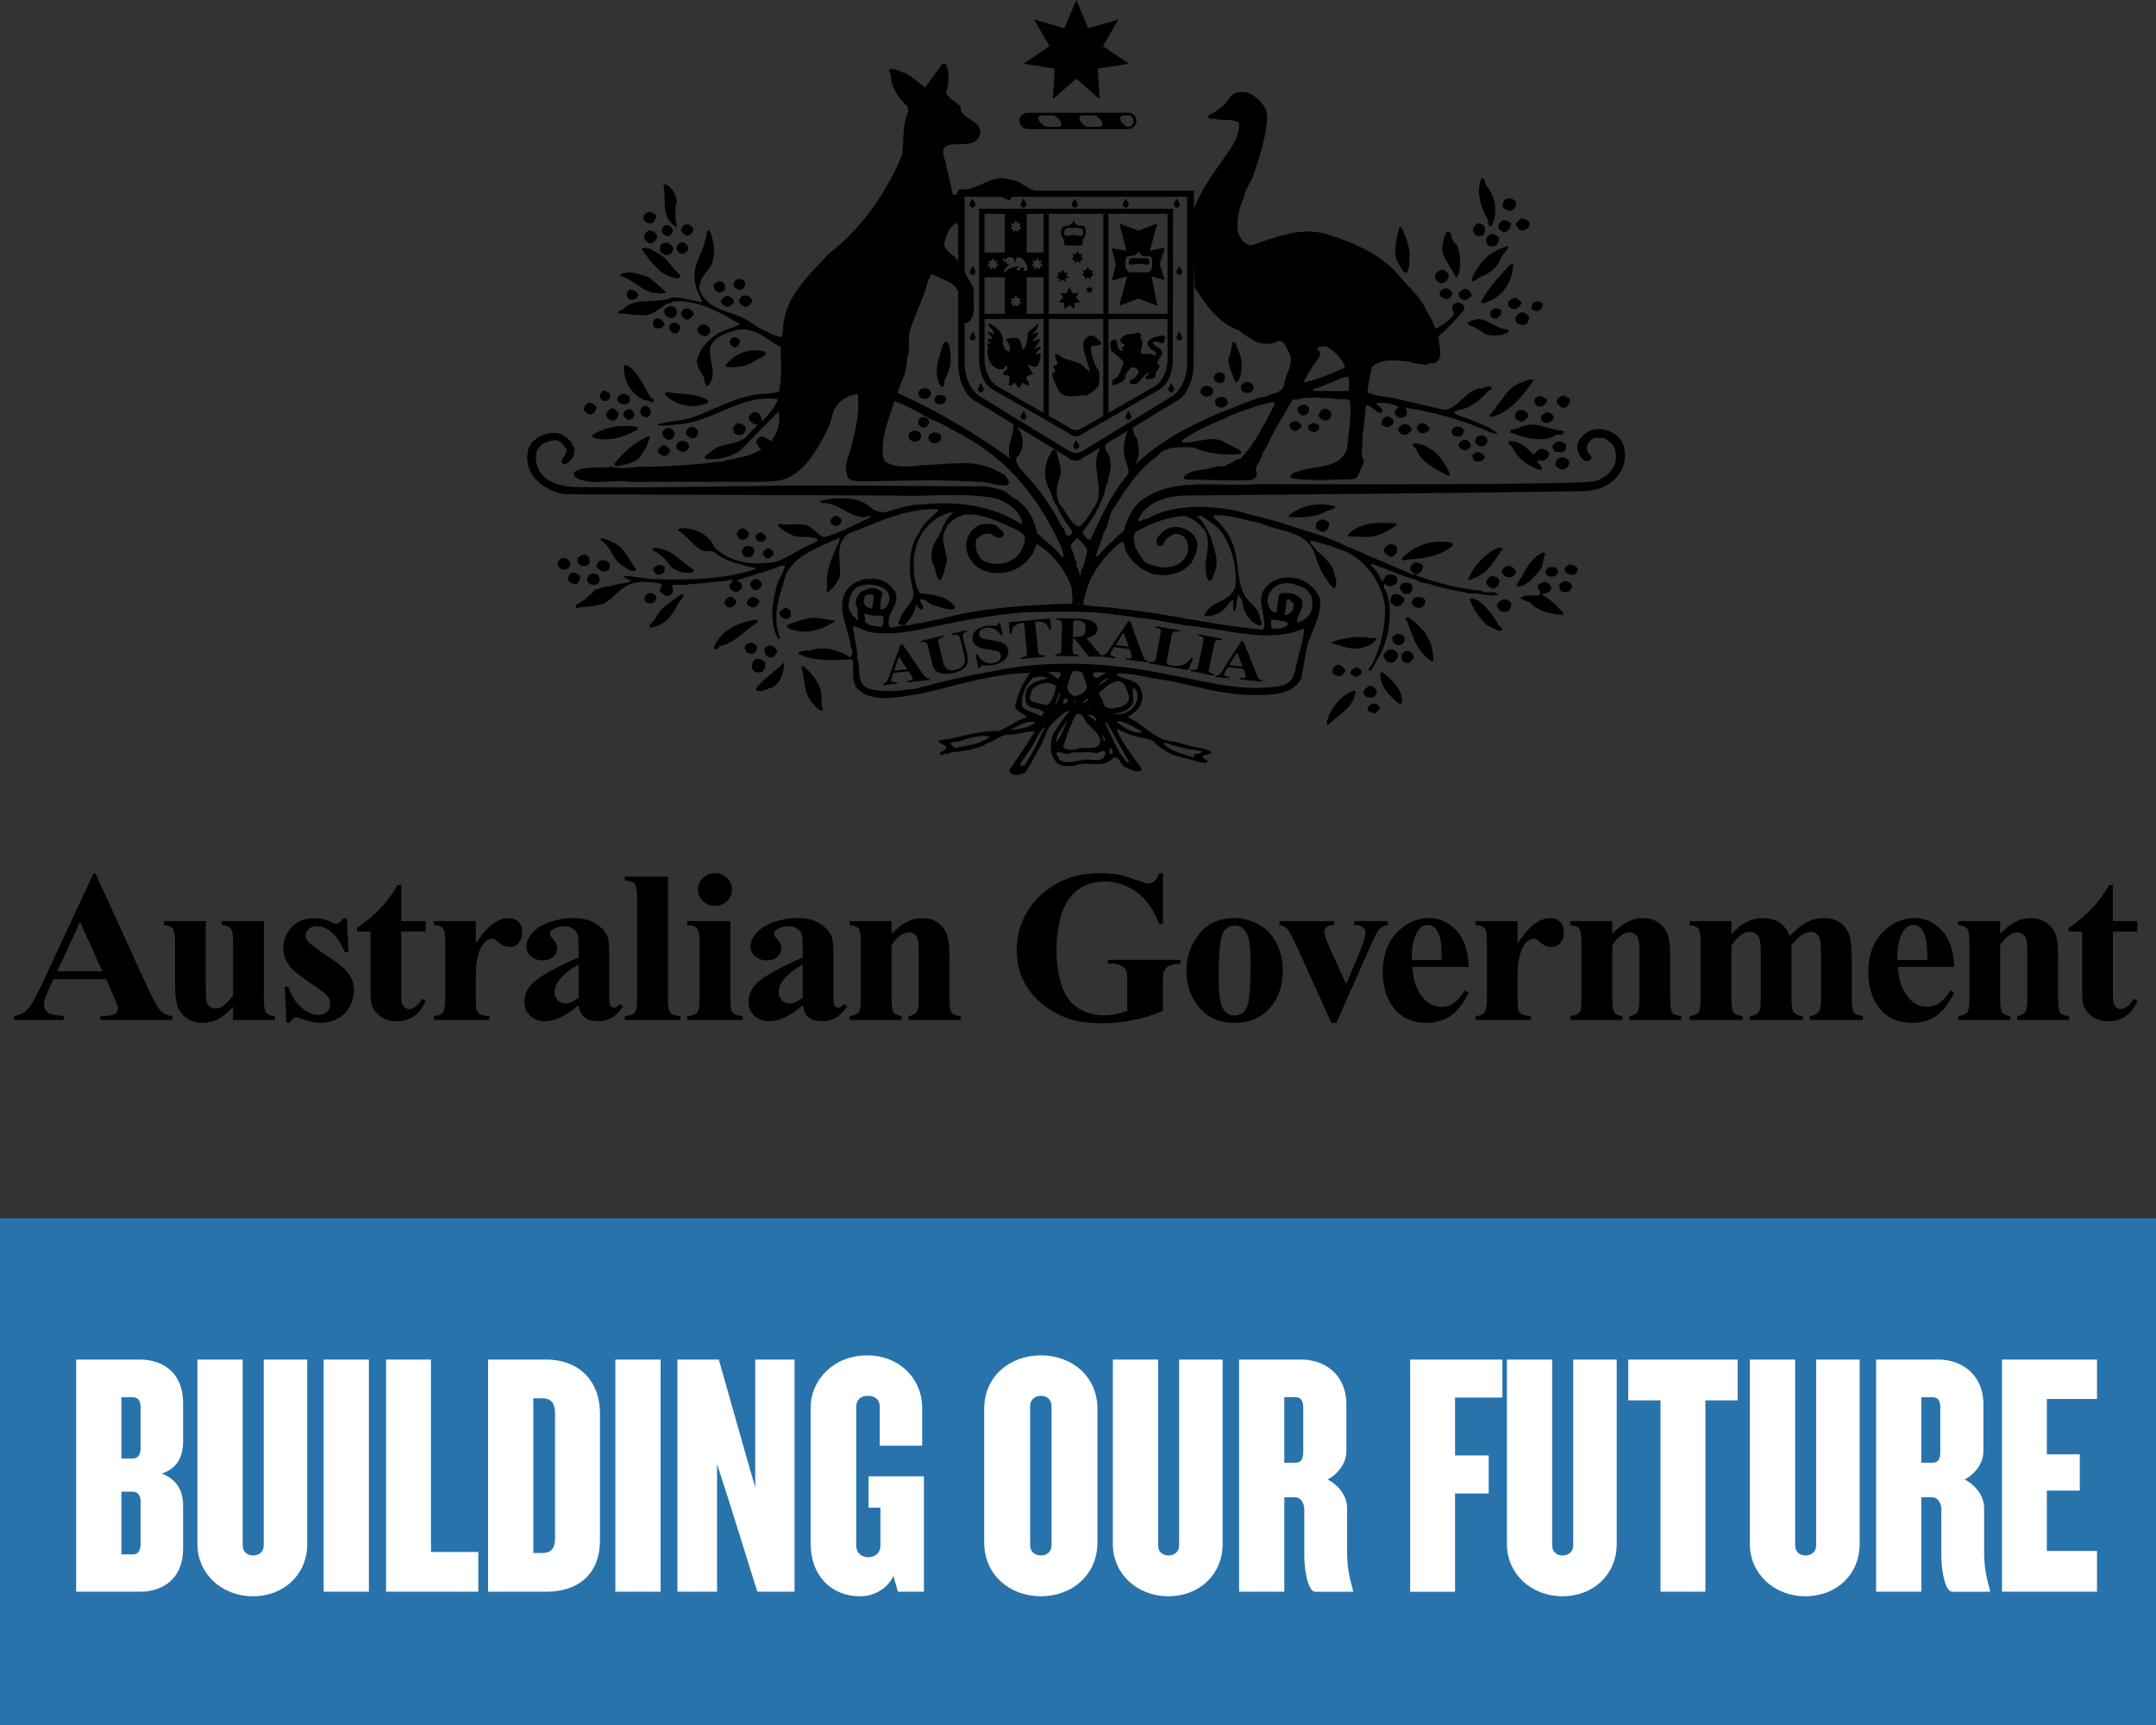
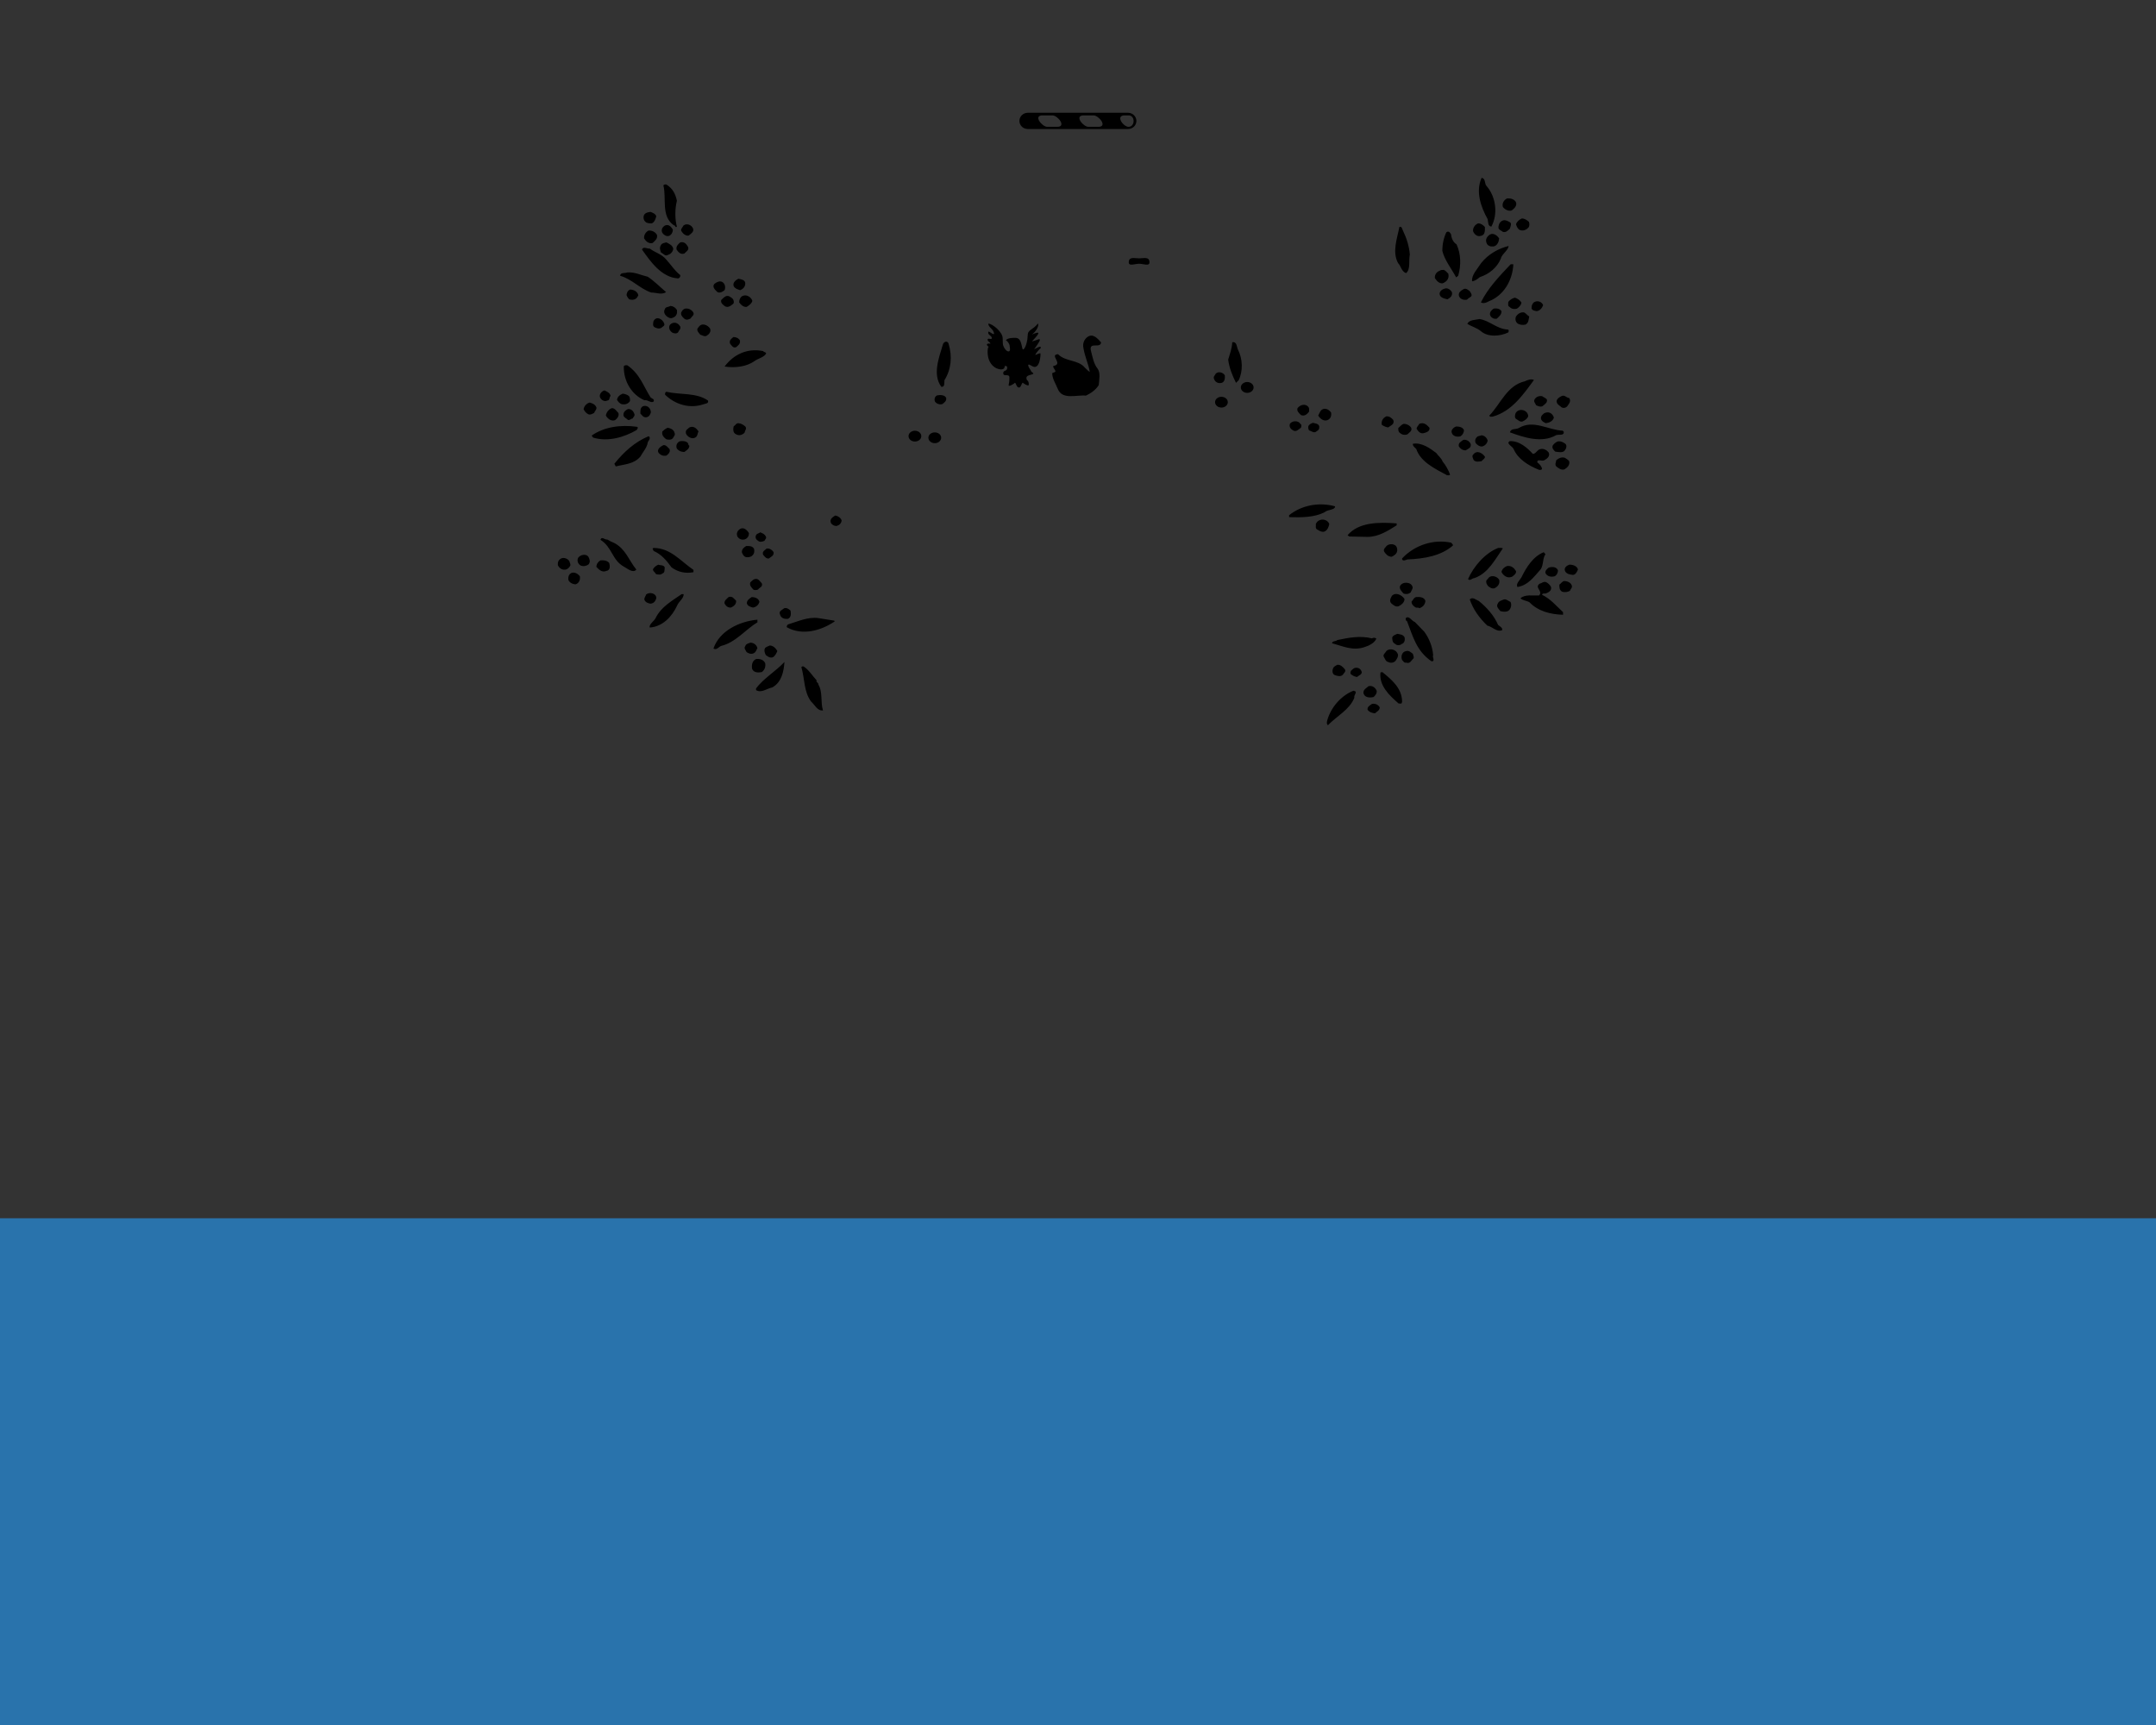
<svg xmlns="http://www.w3.org/2000/svg" version="1.1" id="Layer_1" x="0" y="0" viewBox="0 0 100 80" xml:space="preserve">
  <rect x="0" y="0" width="100" height="80" fill="#333333" stroke="none" />
  <path fill="#2973ac" d="M100 56.499L0 56.499 0 68.25 0 80 100 80z" />
-   <path d="M6.492 73.819h-2.96V63.052h2.96c1.025 0 2 .582 2 2.005v1.794c0 .647-.244 1.261-.992 1.487.716.275.992.808.992 1.487v1.988C8.492 73.253 7.516 73.819 6.492 73.819zM6.524 65.283c0-.356-.146-.485-.374-.485H5.63v2.845h.52c.228 0 .374-.145.374-.485V65.283zM6.524 69.664c0-.339-.146-.485-.374-.485H5.63v2.91h.52c.228 0 .374-.129.374-.485V69.664zM11.728 74.029c-1.447 0-2.57-1.051-2.57-2.409v-8.568h2.098v8.617c0 .291.211.469.472.469.293 0 .504-.178.504-.469v-8.617h2.017v8.568C14.249 72.979 13.208 74.029 11.728 74.029zM15.012 73.819V63.052h2.098v10.767H15.012zM17.907 73.819V63.052h2.082v8.924h2.196v1.843H17.907zM25.339 73.819h-2.7V63.052h2.7c1.415 0 2.488.889 2.488 2.506v5.884C27.827 73.059 26.754 73.819 25.339 73.819zM25.745 65.542c0-.453-.179-.695-.585-.695h-.423v7.178h.423c.407 0 .585-.226.585-.679V65.542zM28.542 73.819V63.052h2.098v10.767H28.542zM35.128 73.819l-1.382-4.413-.488-1.504v5.917H31.42V63.052h1.919l1.252 4.413.439 1.52v-5.933h1.822v10.767H35.128zM41.65 73.819l-.211-.727c-.293.598-.911.938-1.529.938-1.415 0-2.309-1.019-2.309-2.425v-6.337c0-1.277 1.073-2.409 2.618-2.409 1.545 0 2.553 1.132 2.553 2.409v1.778h-1.968v-1.811c0-.307-.195-.501-.553-.501-.342 0-.537.194-.537.501v6.45c0 .307.211.533.553.533.358 0 .569-.226.569-.533v-1.762h-.553v-1.455h2.57v5.351H41.65zM48.284 74.029c-1.48 0-2.635-1.019-2.635-2.49v-6.208c0-1.471 1.155-2.473 2.635-2.473 1.464 0 2.618 1.002 2.618 2.473v6.208C50.902 73.011 49.748 74.029 48.284 74.029zM48.772 65.203c0-.291-.212-.469-.488-.469-.277 0-.504.178-.504.469v6.466c0 .291.228.469.504.469.276 0 .488-.178.488-.469V65.203zM54.187 74.029c-1.448 0-2.57-1.051-2.57-2.409v-8.568h2.098v8.617c0 .291.211.469.472.469.293 0 .504-.178.504-.469v-8.617h2.017v8.568C56.707 72.979 55.666 74.029 54.187 74.029zM61 73.819c-.325 0-.504-.986-.504-1.665v-2.15c0-.275-.146-.566-.439-.566h-.488v4.381h-2.098V63.052h2.895c1.025 0 2.082.647 2.082 2.086v2.15c0 .534-.325 1.019-.862 1.326.537.291.895.792.895 1.326v2.086c0 .679.13 1.229.277 1.746v.049H61zM60.447 65.283c0-.356-.13-.485-.358-.485h-.521v3.039h.521c.228 0 .358-.129.358-.485V65.283zM67.488 64.815v2.684h1.561v1.762h-1.561v4.559h-2.082V63.052h4.277v1.762H67.488zM72.465 74.029c-1.448 0-2.57-1.051-2.57-2.409v-8.568h2.098v8.617c0 .291.211.469.472.469.293 0 .504-.178.504-.469v-8.617h2.017v8.568C74.985 72.979 73.944 74.029 72.465 74.029zM79.1 64.944v8.875h-2.082v-8.875h-1.497v-1.892h5.075v1.892H79.1zM83.734 74.029c-1.448 0-2.57-1.051-2.57-2.409v-8.568h2.098v8.617c0 .291.211.469.472.469.293 0 .504-.178.504-.469v-8.617h2.017v8.568C86.255 72.979 85.214 74.029 83.734 74.029zM90.547 73.819c-.325 0-.504-.986-.504-1.665v-2.15c0-.275-.146-.566-.439-.566h-.488v4.381h-2.098V63.052h2.895c1.024 0 2.082.647 2.082 2.086v2.15c0 .534-.325 1.019-.862 1.326.537.291.895.792.895 1.326v2.086c0 .679.13 1.229.277 1.746v.049H90.547zM89.995 65.283c0-.356-.13-.485-.358-.485h-.521v3.039h.521c.228 0 .358-.129.358-.485V65.283zM92.856 73.819V63.052h4.407v1.827h-2.326v2.57h1.529v1.681h-1.529v2.797h2.326v1.892H92.856z" fill="#fff" />
-   <path d="M2.656 45.045l1.059-2.29 1.031 2.29H2.656zM6.922 45.967l-2.491-5.453H4.334L1.861 45.82c-.236.506-.432.841-.593 1.005-.159.16-.362.258-.61.293v.182h2.298v-.182c-.361-.026-.586-.064-.677-.117-.155-.088-.236-.226-.236-.413 0-.139.049-.319.143-.532l.291-.651H4.92l.367.833c.094.215.144.338.151.366.023.062.031.122.031.18 0 .097-.038.173-.113.227-.106.073-.295.108-.563.108h-.14v.182h3.344v-.182c-.209-.018-.373-.073-.489-.178C7.356 46.805 7.162 46.481 6.922 45.967M12.239 46.306v-3.589h-1.944v.18c.21.029.346.082.412.169.069.084.104.297.104.646v2.452c-.193.258-.357.427-.491.513-.098.062-.208.093-.332.093-.093 0-.173-.024-.244-.073-.067-.049-.118-.119-.152-.215-.03-.093-.047-.306-.047-.632v-3.132H7.603v.18c.21.029.349.082.413.169.067.084.102.297.102.646v1.817c0 .53.034.901.107 1.115.07.211.209.4.417.559.209.156.452.234.721.234.282 0 .536-.058.764-.176.226-.121.454-.313.684-.573v.613h1.942v-.176c-.208-.024-.345-.078-.414-.166C12.27 46.874 12.239 46.655 12.239 46.306M15.191 44.34c-.499-.328-.805-.559-.913-.693-.068-.082-.101-.166-.101-.253 0-.119.048-.221.146-.31.1-.089.218-.136.358-.136.223 0 .44.084.663.256.225.169.439.486.647.95h.174l-.076-1.565h-.173c-.083.114-.14.185-.18.211-.037.024-.085.035-.147.035-.058 0-.132-.026-.222-.073-.245-.122-.492-.182-.751-.182-.481 0-.846.145-1.101.433-.251.284-.377.6-.377.955 0 .324.112.619.335.888.152.181.49.446 1.009.794.356.229.582.404.684.517.105.116.154.251.154.409-.002.135-.052.255-.159.354-.101.093-.234.141-.396.141-.239 0-.492-.11-.761-.323-.265-.215-.474-.537-.628-.971h-.171l.079 1.648h.169c.075-.165.168-.246.282-.246.035.002.108.017.207.056.381.137.684.204.915.204.291 0 .557-.068.799-.193.242-.131.429-.322.561-.566.132-.246.2-.497.2-.752-.001-.28-.079-.53-.241-.759C16.018 44.939 15.691 44.664 15.191 44.34M18.611 41.04h-.167c-.226.395-.489.755-.791 1.074-.3.322-.663.629-1.093.917v.173h.624v2.472c0 .495.016.79.05.903.059.2.191.38.398.546.21.158.469.238.771.238.618 0 1.064-.313 1.341-.939l-.155-.11c-.194.323-.404.485-.625.485-.055 0-.113-.02-.181-.068-.062-.047-.109-.112-.136-.187-.023-.078-.037-.251-.037-.513v-2.828h1.132v-.486h-1.132V41.04zM23.591 42.58c-.222 0-.451.078-.689.235-.239.156-.517.469-.833.939v-1.037h-1.947v.18c.164.018.278.047.343.091.064.04.112.107.147.2.028.073.042.237.042.499v2.532c0 .4-.04.646-.111.74-.074.095-.212.146-.42.166v.176h2.574v-.176c-.189-.011-.326-.037-.407-.076-.078-.042-.137-.109-.178-.197-.024-.051-.035-.169-.035-.357l-.007-.276v-1.054c0-.379.055-.73.164-1.048.071-.204.178-.364.318-.475.086-.071.181-.109.278-.109.046 0 .085.011.12.031.023.012.103.076.234.187.134.109.289.166.469.166.155 0 .289-.06.397-.181.114-.12.168-.291.168-.511 0-.207-.057-.362-.172-.475C23.932 42.635 23.78 42.58 23.591 42.58M26.836 46.264c-.224.184-.423.274-.59.274-.155 0-.273-.044-.358-.13-.113-.116-.169-.246-.169-.4 0-.18.067-.358.198-.533.201-.263.506-.512.919-.746V46.264zM28.477 46.734c-.044 0-.082-.009-.117-.037-.035-.025-.059-.065-.079-.117-.016-.058-.026-.191-.026-.398v-1.778c0-.495-.021-.808-.069-.945-.079-.217-.25-.418-.515-.602-.264-.184-.619-.279-1.072-.279-.372 0-.734.06-1.081.173-.346.114-.617.28-.809.495-.194.213-.292.435-.292.673 0 .166.073.313.215.432.146.127.327.191.541.191.199 0 .362-.055.484-.168.125-.113.187-.251.187-.411-.001-.131-.065-.266-.194-.408-.094-.098-.141-.19-.141-.255 0-.078.044-.147.132-.204.142-.095.325-.142.546-.142.135 0 .258.036.366.102.109.067.183.147.219.235.042.089.062.307.062.653v.462c-1.05.464-1.731.834-2.045 1.116-.313.277-.468.593-.468.943 0 .258.089.471.27.646.18.166.407.253.678.253.463 0 .985-.247 1.566-.741.035.249.127.435.28.561.154.12.366.18.638.18.23 0 .436-.056.617-.16.184-.111.362-.288.53-.531l-.153-.117C28.657 46.674 28.566 46.734 28.477 46.734M30.979 46.348v-5.696h-2v.182c.227.014.376.067.455.156.078.089.117.293.117.613v4.745c0 .324-.035.522-.101.597-.103.111-.258.171-.47.18v.176h2.576v-.176c-.23-.013-.381-.069-.461-.153C31.017 46.879 30.979 46.673 30.979 46.348M33.874 46.348v-3.631h-1.997v.18c.224.014.376.067.455.158.077.089.115.296.115.617v2.677c0 .324-.035.522-.101.595-.103.113-.26.173-.469.182v.176h2.574v-.176c-.228-.013-.381-.069-.46-.153C33.913 46.879 33.874 46.673 33.874 46.348M32.375 41.255c0 .211.076.39.23.535.153.148.338.222.555.222.219 0 .405-.074.554-.222.157-.145.235-.323.235-.535 0-.209-.076-.386-.229-.533-.153-.151-.342-.226-.561-.226-.217 0-.402.076-.555.226C32.451 40.868 32.375 41.045 32.375 41.255M37.23 46.264c-.222.184-.419.274-.59.274-.153 0-.273-.044-.357-.13-.113-.116-.169-.246-.169-.4 0-.18.066-.358.198-.533.201-.263.506-.512.917-.746V46.264zM38.872 46.734c-.044 0-.082-.009-.114-.037-.035-.025-.061-.065-.077-.117-.018-.058-.025-.191-.025-.398v-1.778c0-.495-.025-.808-.072-.945-.078-.217-.25-.418-.515-.602-.263-.184-.619-.279-1.071-.279-.374 0-.734.06-1.081.173-.346.114-.616.28-.811.495-.194.213-.291.435-.291.673 0 .166.072.313.215.432.146.127.327.191.54.191.198 0 .36-.055.485-.168.124-.113.187-.251.187-.411 0-.131-.065-.266-.194-.408-.094-.098-.143-.19-.143-.255 0-.078.045-.147.135-.204.142-.095.325-.142.545-.142.136 0 .258.036.367.102.109.067.183.147.219.235.041.089.06.307.06.653v.462c-1.048.464-1.73.834-2.043 1.116-.315.277-.469.593-.469.943 0 .258.09.471.269.646.181.166.407.253.679.253.463 0 .985-.247 1.564-.741.037.249.129.435.282.561.152.12.364.18.637.18.231 0 .436-.056.616-.16.184-.111.36-.288.531-.531l-.153-.117C39.052 46.674 38.962 46.734 38.872 46.734M44.039 46.299v-1.783c0-.532-.028-.887-.083-1.076-.067-.242-.203-.446-.408-.61-.204-.166-.46-.251-.767-.251-.26 0-.502.058-.726.176-.224.115-.458.299-.703.554v-.592h-1.943v.18c.211.03.349.082.414.169.065.084.102.297.102.646v2.588c0 .353-.031.566-.087.637-.085.107-.226.166-.428.189v.176h2.413v-.176c-.18-.024-.307-.08-.373-.175-.065-.089-.097-.306-.097-.65v-2.455c.25-.404.522-.604.815-.604.09 0 .168.029.241.085.074.053.126.126.159.224.029.1.045.335.045.71v2.04c0 .322-.029.528-.08.608-.079.12-.208.193-.389.217v.176h2.412v-.176c-.213-.024-.35-.078-.419-.166C44.071 46.874 44.039 46.652 44.039 46.299M51.392 44.692h.18c.167 0 .307.032.424.094.117.062.196.131.234.209.036.078.056.244.056.506v1.38c-.186.067-.363.118-.538.156-.176.031-.346.048-.513.048-.477 0-.893-.113-1.244-.339-.348-.227-.598-.579-.755-1.059-.155-.479-.234-1.039-.234-1.676 0-.527.072-1.039.213-1.541.142-.497.386-.887.732-1.165.341-.282.771-.422 1.288-.422.54 0 1.038.166 1.492.499.455.333.799.819 1.027 1.463h.187v-2.344h-.187c-.069.184-.143.313-.226.382-.081.066-.17.098-.264.098-.062 0-.261-.06-.597-.182-.333-.122-.573-.198-.724-.227-.277-.05-.583-.078-.93-.078-1.106 0-2.025.347-2.754 1.035-.732.69-1.098 1.536-1.098 2.533 0 .559.119 1.067.358 1.516.185.351.442.666.774.945.332.277.713.503 1.148.679.436.169.979.254 1.635.254.513 0 1.008-.049 1.483-.149.48-.093.938-.235 1.381-.426v-1.38c0-.24.016-.393.048-.455.054-.118.13-.202.228-.251.1-.053.28-.089.534-.102v-.18h-3.359V44.692zM57.9 46.512c-.045.196-.133.354-.265.462-.102.083-.23.125-.384.125-.155 0-.296-.06-.419-.182-.12-.12-.201-.298-.237-.529-.05-.302-.071-.63-.071-.983 0-.659.018-1.171.057-1.541.04-.372.12-.621.242-.746.127-.126.275-.19.45-.19.141 0 .259.033.347.102.124.093.222.246.285.454.064.207.098.589.098 1.144C57.999 45.573 57.966 46.199 57.9 46.512M58.408 42.888c-.358-.206-.743-.311-1.158-.311-.69 0-1.233.246-1.631.737-.393.486-.591 1.058-.591 1.718 0 .638.193 1.197.58 1.678.39.484.941.726 1.657.726.733 0 1.305-.266 1.72-.792.343-.44.515-.985.515-1.637 0-.446-.095-.862-.28-1.24C59.035 43.388 58.766 43.095 58.408 42.888M64.374 42.717h-1.56v.18c.194.009.326.044.402.109.078.062.117.144.117.244 0 .175-.088.48-.27.903l-.625 1.485-.784-1.721c-.153-.334-.228-.562-.228-.681 0-.097.043-.184.124-.255.056-.055.164-.085.327-.085v-.18h-2.534v.18c.153.032.268.087.346.173.107.113.259.386.454.815l1.606 3.551h.238l1.59-3.595c.192-.431.336-.693.429-.779.096-.089.219-.144.369-.164V42.717zM65.482 44.518v-.173c0-.509.102-.909.303-1.197.113-.166.256-.25.432-.25.119 0 .215.031.285.091.128.102.22.248.277.446.06.195.092.555.092 1.083H65.482zM67.548 43.152c-.353-.384-.771-.575-1.256-.575-.577 0-1.083.231-1.513.684-.429.45-.642 1.058-.642 1.822 0 .623.145 1.147.439 1.569.36.525.898.783 1.604.783.411 0 .775-.104 1.087-.311.313-.212.598-.572.858-1.08l-.175-.109c-.188.284-.368.481-.536.595-.164.106-.352.162-.554.162-.33 0-.614-.137-.847-.407-.306-.355-.475-.835-.505-1.442h2.617C68.098 44.093 67.907 43.532 67.548 43.152M71.905 42.58c-.222 0-.451.078-.688.235-.24.156-.514.469-.831.939v-1.037H68.44v.18c.163.018.277.047.34.091.067.04.115.107.15.2.027.073.039.237.039.499v2.532c0 .4-.039.646-.113.74-.07.095-.207.146-.415.166v.176h2.572v-.176c-.187-.011-.325-.037-.407-.076-.079-.042-.141-.109-.181-.197-.02-.051-.032-.169-.032-.357l-.007-.276v-1.054c0-.379.053-.73.163-1.048.071-.204.177-.364.315-.475.088-.071.183-.109.283-.109.042 0 .085.011.116.031.024.012.1.076.235.187.133.109.29.166.47.166.156 0 .289-.06.397-.181.11-.12.168-.291.168-.511 0-.207-.058-.362-.175-.475C72.246 42.635 72.097 42.58 71.905 42.58M77.469 46.299v-1.783c0-.532-.029-.887-.086-1.076-.065-.242-.201-.446-.405-.61-.204-.166-.461-.251-.77-.251-.259 0-.498.058-.722.176-.228.115-.46.299-.706.554v-.592h-1.942v.18c.21.03.349.082.413.169.068.084.102.297.102.646v2.588c0 .353-.028.566-.086.637-.084.107-.226.166-.429.189v.176h2.412v-.176c-.182-.024-.302-.08-.372-.175-.065-.089-.097-.306-.097-.65v-2.455c.252-.404.526-.604.816-.604.09 0 .167.029.241.085.074.053.128.126.157.224.031.1.046.335.046.71v2.04c0 .322-.028.528-.08.608-.079.12-.209.193-.389.217v.176h2.411v-.176c-.209-.024-.349-.078-.416-.166C77.497 46.874 77.469 46.652 77.469 46.299M85.889 46.299v-1.878c0-.491-.041-.848-.121-1.068-.073-.224-.207-.41-.406-.555-.194-.146-.452-.219-.786-.219-.273 0-.532.066-.783.196-.247.13-.508.343-.78.637-.112-.28-.271-.491-.478-.626-.208-.138-.465-.207-.772-.207-.263 0-.51.055-.734.165-.221.108-.462.299-.722.574v-.601h-1.942v.18c.21.03.347.082.41.169.07.084.103.297.103.646v2.588c-.001.353-.03.566-.086.637-.085.107-.228.166-.426.189v.176h2.457v-.176c-.213-.023-.351-.08-.418-.185-.066-.103-.097-.319-.097-.641V43.84c.18-.244.349-.419.509-.522.109-.069.234-.102.372-.102.092 0 .176.029.254.089.081.058.139.14.174.244.032.106.052.366.052.778v1.972c-.002.266-.014.441-.044.526-.024.08-.074.147-.151.202-.075.057-.179.089-.313.097v.176h2.468v-.176c-.222-.013-.37-.08-.448-.204-.058-.084-.088-.29-.088-.621V43.84c.156-.209.305-.36.455-.462.148-.104.296-.158.445-.158.097 0 .184.029.254.084.074.051.127.131.162.244.034.111.052.373.052.778v1.972c0 .318-.03.519-.091.608-.094.129-.236.197-.429.217v.176h2.464v-.176c-.212-.028-.35-.082-.419-.169C85.919 46.87 85.889 46.652 85.889 46.299M88.003 44.518v-.173c0-.509.102-.909.303-1.197.111-.166.26-.25.432-.25.12 0 .214.031.287.091.125.102.216.248.274.446.061.195.093.555.093 1.083H88.003zM90.07 43.152c-.355-.384-.774-.575-1.257-.575-.577 0-1.081.231-1.514.684-.426.45-.64 1.058-.64 1.822 0 .623.144 1.147.439 1.569.36.525.896.783 1.604.783.412 0 .773-.104 1.086-.311.313-.212.597-.572.856-1.08l-.174-.109c-.191.284-.369.481-.535.595-.166.106-.35.162-.555.162-.332 0-.613-.137-.847-.407-.307-.355-.476-.835-.507-1.442h2.618C90.617 44.093 90.425 43.532 90.07 43.152M95.459 46.299v-1.783c0-.532-.028-.887-.082-1.076-.066-.242-.205-.446-.409-.61-.205-.166-.461-.251-.771-.251-.259 0-.502.058-.722.176-.224.115-.462.299-.705.554v-.592h-1.943v.18c.211.03.349.082.416.169.067.084.101.297.101.646v2.588c-.001.353-.028.566-.088.637-.084.107-.229.166-.429.189v.176h2.412v-.176c-.18-.024-.304-.08-.372-.175-.066-.089-.097-.306-.097-.65v-2.455c.252-.404.525-.604.818-.604.088 0 .164.029.236.085.078.053.128.126.161.224.029.1.046.335.046.71v2.04c0 .322-.026.528-.082.608-.081.12-.206.193-.389.217v.176h2.413v-.176c-.211-.024-.35-.078-.416-.166C95.488 46.874 95.459 46.652 95.459 46.299M99.132 43.204v-.486h-1.134V41.04h-.165c-.225.395-.488.755-.79 1.074-.3.322-.664.629-1.091.917v.173h.621v2.473c0 .494.018.79.052.903.056.2.191.38.398.546.209.158.468.238.768.238.62 0 1.067-.313 1.342-.939l-.153-.111c-.196.323-.406.485-.628.485-.054 0-.112-.02-.177-.068-.065-.047-.109-.111-.139-.186-.022-.078-.037-.251-.037-.513v-2.828H99.132zM43.088 19.583c0-.135-.111-.242-.25-.242-.138 0-.249.107-.249.242 0 .133.111.24.249.24C42.977 19.823 43.088 19.716 43.088 19.583M54.153 14.556h-2.738V9.917h2.738V14.556zM54.153 16.76c-.046.499-.225.915-.586 1.15l-2.152 1.236v-4.352h2.738V16.76zM51.173 14.556h-2.528V9.917h2.528V14.556zM51.171 19.286l-.993.572h-.019c-.071.056-.162.087-.261.087-.101 0-.193-.036-.265-.094l-.987-.566v-4.493h2.526V19.286zM48.4 11.709h-.778V9.917H48.4V11.709zM47.876 12.097l.145.018.088-.15.086.146.146-.014-.067.124.111.109-.142.027v.151l-.134-.095-.134.095v-.151l-.141-.027.111-.109L47.876 12.097zM48.4 14.556h-.778v-1.698H48.4V14.556zM48.4 19.145l-2.154-1.236c-.358-.235-.534-.651-.581-1.15v-1.967H48.4V19.145zM45.664 12.858h.944v1.698h-.944V12.858zM45.778 12.329l.111-.109-.068-.124.143.018.09-.15.083.146.148-.014-.069.124.11.109-.14.027v.151l-.132-.095-.137.095v-.151L45.778 12.329zM45.664 9.917h.944v1.792h-.944V9.917zM46.844 14.056l.112-.11-.069-.123.145.016.088-.151.086.149.147-.014-.067.123.108.11-.141.026v.152l-.134-.098-.133.098v-.152L46.844 14.056zM46.849 11.928c.261 0 .189.242.231.242.041 0-.004-.242.17-.242.258 0 .584.639.29.639-.126 0-.024-.091-.029-.109-.005-.044-.067-.057-.093-.057-.085 0-.119.135-.19.137-.05.002-.089.009-.089-.053 0-.044.108-.083.149-.12-.583 0-.595.257-.685.257-.152 0 .127-.27.208-.349-.118-.02-.186-.16-.317-.228.062-.085.097-.049.172.011C46.667 11.996 46.715 11.928 46.849 11.928M46.886 10.357l.145.015.088-.148.086.146.147-.013-.067.124.108.109-.141.024v.151l-.134-.095-.133.095v-.151l-.142-.024.112-.109L46.886 10.357zM45.41 9.679v.007h-.002l.007 6.983c0 .675.298 1.265.709 1.442l3.459 1.989c.075.082.191.135.316.135.109 0 .206-.04.281-.102l3.513-2.022c.411-.177.706-.768.706-1.442l.01-6.983h-.001V9.679H45.41z" />
  <path d="M45.776 15.97C45.763 16 45.8 16.047 45.858 16.081c-.027.02-.05.08-.05.242 0 .55.36.808.623.808.189 0 .159-.127.182-.187.007.093.102-.044.102.12 0 .169-.183.093-.183.239 0 .198.287-.006.287.211 0 .264-.035.26-.035.362 0 .069.305-.098.284-.129.072.024.069.23.204.226.087-.004.106-.211.175-.229-.041.009.271.198.271.102 0-.257-.11-.147-.11-.324 0-.16.37-.129.314-.215-.051-.069-.083-.025-.123-.149.007.025-.29-.408.063-.184.373.233.413-.544.395-.584-.011-.021-.173.04-.239.075.03-.1.187-.266.264-.334-.016-.109-.164-.009-.317.069.511-.704.183-.417-.102-.366.456-.473.337-.464 0-.318.264-.204.321-.441.28-.512-.25.319-.478.269-.478.564 0 .195-.074.513-.176.619-.134.14-.033-.517-.383-.517-.111 0-.376-.011-.456.12.072 0 .179.175.179.246 0 .068.065.262-.056.262-.12 0-.259-.244-.259-.36 0-.115-.008-.087-.008-.253 0-.282-.472-.675-.666-.675 0 .194.265.24.265.488-.112 0-.271-.202-.271-.075 0 .124.168.146.168.255 0 .109-.194-.038-.194.075 0 .105.106.087.131.189C45.861 15.921 45.789 15.93 45.776 15.97M57.847 18.22c.165 0 .298-.113.298-.253 0-.137-.133-.251-.298-.251-.16 0-.295.114-.295.251C57.552 18.107 57.687 18.22 57.847 18.22M56.357 18.651c0 .138.133.251.297.251.162 0 .294-.113.294-.251 0-.138-.132-.249-.294-.249C56.49 18.402 56.357 18.513 56.357 18.651M42.436 19.976c-.164 0-.296.113-.296.25 0 .14.132.251.296.251.162 0 .296-.11.296-.251C42.732 20.089 42.598 19.976 42.436 19.976M43.358 20.553c.164 0 .295-.113.295-.251 0-.14-.131-.249-.295-.249-.164 0-.297.109-.297.249C43.061 20.44 43.194 20.553 43.358 20.553M69.172 10.51c.314-.575.217-1.381-.221-1.883-.109-.106-.03-.348-.232-.379-.284.639-.034 1.351.282 1.916C69.031 10.283 69.001 10.494 69.172 10.51M31.255 10.45c.079-.013.061.138.141.06-.095-.333-.095-.835 0-1.197-.062-.309-.188-.562-.471-.746-.046-.029-.124-.016-.157.029C30.925 9.191 30.644 10.024 31.255 10.45M70.302 9.355c-.096-.136-.251-.164-.407-.151-.142.076-.238.229-.188.395.092.122.252.198.392.167C70.222 9.693 70.397 9.524 70.302 9.355M30.235 10.359c.124-.063.173-.195.204-.333-.047-.122-.157-.153-.267-.2-.111.015-.236.036-.298.14-.048.104-.029.242.062.319C30.001 10.359 30.141 10.359 30.235 10.359M70.489 10.665c.158.06.315 0 .423-.137.032-.091.032-.156 0-.243-.094-.078-.188-.153-.328-.153-.108.045-.237.153-.268.271C70.347 10.496 70.379 10.603 70.489 10.665M69.706 10.753c.141.047.252-.075.328-.151.016-.093.109-.244-.016-.306-.095-.042-.171-.105-.298-.076-.157.049-.22.198-.22.353C69.534 10.678 69.626 10.678 69.706 10.753M68.685 10.938c.204-.033.189-.244.189-.41-.079-.091-.189-.169-.314-.169-.157.06-.252.215-.236.366C68.373 10.844 68.5 10.996 68.685 10.938M31.947 10.922c.094-.078.25-.169.201-.319-.062-.167-.298-.275-.454-.138-.03.089-.173.185-.064.288C31.694 10.86 31.835 10.953 31.947 10.922M31.036 10.938c.108-.047.172-.166.172-.291-.064-.106-.172-.257-.346-.197-.126.06-.218.197-.141.35C30.785 10.891 30.909 10.982 31.036 10.938M65.219 12.667c.219-.195.11-.577.172-.863-.032-.395-.158-.775-.313-1.095-.047-.078-.047-.228-.172-.182-.096.514-.345 1.139-.064 1.669C64.983 12.334 64.997 12.591 65.219 12.667M29.875 11.058c.077.12.204.258.393.213.108-.106.249-.198.202-.38-.078-.137-.235-.213-.392-.197C29.952 10.754 29.857 10.904 29.875 11.058M67.634 12.789c.142-.486.127-1.019-.077-1.459-.159-.091-.237-.288-.251-.454-.049-.093-.111-.182-.222-.104-.121.257-.185.544-.185.866.109.437.422.817.641 1.227L67.634 12.789zM69.109 10.876c-.124.078-.219.213-.17.364.046.169.201.211.358.184.159-.047.221-.213.237-.366C69.456 10.938 69.281 10.783 69.109 10.876M30.987 11.817c.127-.029.238-.165.238-.289-.032-.151-.173-.213-.316-.289-.094.031-.202.031-.25.122-.079.122-.048.227 0 .349C30.769 11.757 30.863 11.91 30.987 11.817M31.741 11.759c.063-.078.236-.155.173-.308-.078-.136-.173-.255-.36-.211-.108.091-.205.182-.173.335C31.459 11.681 31.553 11.817 31.741 11.759M69.609 11.999c.032-.195.349-.393.364-.591-.487.12-.942.38-1.27.788-.174.275-.457.548-.424.85.141-.014.266-.12.362-.196C69.062 12.716 69.438 12.412 69.609 11.999M31.445 12.911c.076 0 .122-.091.108-.151-.282-.23-.409-.457-.644-.714-.203-.258-.502-.319-.769-.517-.109.016-.314-.12-.36.047C30.156 12.108 30.675 12.865 31.445 12.911M68.687 14.023c.172.104.358-.062.532-.124.614-.319.942-.988.973-1.643h-.124C69.518 12.836 69.014 13.366 68.687 14.023M66.913 13.14c.187-.076.312-.213.265-.442-.078-.076-.125-.151-.216-.182-.065 0-.144 0-.192.044-.139.046-.233.184-.218.335C66.631 13.018 66.741 13.153 66.913 13.14M30.895 13.548c-.284-.242-.55-.515-.85-.713-.327-.076-.61-.229-.957-.199-.108.048-.312-.014-.327.153.549.153.909.595 1.441.777C30.44 13.566 30.69 13.686 30.895 13.548M34.328 13.458c.143-.058.254-.165.237-.349-.032-.138-.188-.153-.316-.182-.124.06-.281.182-.217.349C34.111 13.4 34.203 13.411 34.328 13.458M33.232 13.504c.094.122.265.047.375-.046.047-.107.033-.258-.062-.349-.125-.122-.313-.031-.425.073C33.045 13.306 33.137 13.411 33.232 13.504M66.771 13.61c0 .195.205.228.362.272.125-.062.265-.179.203-.347-.062-.093-.184-.2-.328-.151C66.898 13.411 66.789 13.49 66.771 13.61M67.666 13.714c.048.153.205.213.376.184.049-.06.095-.078.159-.124.123-.073.013-.195-.031-.27-.079-.062-.159-.138-.271-.104C67.776 13.473 67.634 13.55 67.666 13.714M29.06 13.686c.028.078.079.153.125.195.202.065.361-.013.422-.195-.049-.166-.187-.244-.375-.259C29.106 13.475 29.073 13.579 29.06 13.686M34.283 14.023c.078.104.189.224.346.211.11-.062.249-.169.266-.288-.062-.17-.252-.289-.423-.232C34.347 13.748 34.283 13.899 34.283 14.023M33.625 14.203c.155.091.297-.046.392-.124.046-.078 0-.198-.048-.24-.095-.063-.156-.136-.281-.109-.096.034-.173.122-.238.184C33.421 14.065 33.53 14.127 33.625 14.203M70.019 14.234c.079.091.22.12.346.076.078-.049.202-.169.202-.287-.077-.095-.169-.185-.312-.217-.112.033-.22.093-.297.195C69.958 14.079 69.924 14.203 70.019 14.234M71.274 14.429c.142-.013.25-.136.299-.273-.049-.155-.238-.229-.392-.155-.079.033-.141.139-.141.246C71.007 14.385 71.18 14.416 71.274 14.429M31.098 14.187c-.092.06-.236.031-.268.167-.062.109 0 .228.079.304.078.06.189.138.299.076.157-.058.22-.182.187-.364C31.317 14.26 31.239 14.203 31.098 14.187M32.04 14.764c.03-.088.171-.137.124-.259-.079-.18-.407-.302-.534-.074-.11.135.016.269.128.364C31.85 14.855 31.962 14.811 32.04 14.764M69.109 14.598c.03.121.172.213.315.182.094-.091.233-.198.217-.348-.076-.122-.217-.138-.359-.122C69.172 14.385 69.092 14.476 69.109 14.598M70.317 14.676c-.047.105-.03.24.063.317.097.076.252.089.379.06.154-.091.138-.242.171-.378-.095-.048-.125-.124-.234-.184C70.536 14.462 70.397 14.552 70.317 14.676M30.675 15.204c.048-.06.188-.089.127-.211-.064-.182-.344-.366-.488-.106-.015.074-.063.229.047.289C30.457 15.222 30.565 15.266 30.675 15.204M68.059 15.022c.203.122.441.182.626.335.329.289.895.244 1.272.06.016-.031.046-.119-.019-.135-.5-.015-.862-.426-1.317-.486C68.418 14.842 68.137 14.825 68.059 15.022M31.082 15.053c-.095.122-.032.288.11.379.08.031.206.06.267-.031.03-.091.127-.135.094-.255C31.459 14.978 31.255 14.887 31.082 15.053M32.777 15.57c.124-.077.217-.197.156-.335-.108-.167-.392-.289-.532-.06-.142.122 0 .242.078.347C32.574 15.541 32.666 15.63 32.777 15.57M49.058 18.028c.209.534.864.275 1.311.319.242-.115.462-.275.595-.49.016-.249.091-.564-.06-.768-.177-.216-.236-.559-.31-.85-.075-.404.447-.058.477-.359-.148-.161-.372-.449-.641-.245-.148.113-.223.3-.178.503.06.391.237.75.296 1.11-.089-.045-.149-.129-.222-.189-.312-.388-.897-.273-1.252-.632-.431.029.283.461-.223.548-.015.102.102.157.102.26-.044.042-.102.042-.149.07C48.804 17.565 48.969 17.796 49.058 18.028M34.141 16.101c.094-.076.219-.166.174-.32-.065-.107-.189-.151-.298-.151-.093.076-.205.151-.157.304C33.924 16.008 34.001 16.163 34.141 16.101M43.727 15.994c-.173.593-.487 1.381-.064 1.947.172.011.127-.187.142-.307.314-.502.374-1.105.19-1.7C43.946 15.781 43.759 15.843 43.727 15.994M57.453 17.634c.205-.426.187-.985-.03-1.411-.062-.122-.047-.395-.268-.349-.016.289-.107.53-.189.804.049.379.189.73.362 1.076L57.453 17.634zM35.005 16.738c.172-.121.439-.167.532-.347-.029-.078-.109-.049-.14-.109-.755-.151-1.381.169-1.79.717C34.079 17.073 34.628 17.013 35.005 16.738M30.173 18.427c-.346-.55-.502-1.097-1.083-1.49-.062 0-.156 0-.156.063-.014.668.359 1.305.955 1.562.173-.031.299.151.425.06C30.376 18.502 30.221 18.484 30.173 18.427M56.669 17.754c.126-.042.156-.195.141-.346-.077-.138-.299-.2-.422-.078-.034.078-.128.138-.077.244C56.353 17.712 56.497 17.803 56.669 17.754M69.077 19.274c.032.078.095.047.158.047.878-.242 1.413-1.016 1.913-1.7-.122-.062-.299 0-.425.062C69.894 17.878 69.609 18.726 69.077 19.274M28.165 18.577c.141-.015.078-.151.156-.213-.032-.151-.156-.196-.282-.258-.127.029-.268.182-.204.333C27.899 18.562 28.04 18.64 28.165 18.577M30.847 18.305c.47.455 1.145.668 1.804.437.077-.029.234-.029.187-.165-.533-.379-1.286-.259-1.93-.408C30.847 18.183 30.847 18.242 30.847 18.305M28.619 18.546c.065.094.109.153.206.196.157.033.296 0 .391-.133.017-.062 0-.169-.031-.226-.08-.078-.172-.107-.299-.127C28.761 18.305 28.634 18.395 28.619 18.546M43.476 18.334c-.111.033-.157.182-.111.288.064.091.19.153.333.122.094-.06.217-.153.187-.288C43.836 18.318 43.616 18.305 43.476 18.334M71.164 18.549c-.03.106.062.166.079.24.093.049.205.093.299.049.11-.094.249-.169.202-.319-.078-.076-.141-.089-.22-.148C71.368 18.351 71.226 18.411 71.164 18.549M72.435 18.895c.092.047.218.018.283-.089.077-.107.156-.215.062-.351-.127 0-.19-.151-.345-.089-.094.042-.237.133-.237.255C72.216 18.76 72.341 18.806 72.435 18.895M27.553 19.155c.032-.093.127-.153.11-.259-.047-.135-.19-.196-.314-.227-.157.046-.252.167-.281.304.046.107.124.195.233.245C27.396 19.248 27.474 19.186 27.553 19.155M60.183 18.928c-.047.133.063.227.158.32.157.073.28-.032.375-.153 0-.062.018-.138-.015-.2C60.574 18.699 60.308 18.76 60.183 18.928M29.827 18.837c-.141.076-.125.211-.125.346.079.064.125.183.267.169.142-.016.187-.122.22-.227C30.188 18.926 30.016 18.775 29.827 18.837M28.102 19.274c.078.138.235.276.424.213.093-.075.202-.18.157-.333-.079-.075-.157-.226-.298-.226C28.227 18.973 28.117 19.139 28.102 19.274M61.561 19.488c.161-.06.205-.213.176-.362-.081-.106-.176-.169-.314-.169-.192.031-.206.198-.283.318C61.218 19.397 61.375 19.548 61.561 19.488M29.122 19.472c.094.031.141-.06.217-.06.034-.075.127-.124.08-.229-.046-.122-.143-.227-.297-.211-.111.06-.219.135-.204.289C28.933 19.368 29.06 19.397 29.122 19.472M70.881 19.307c0-.288-.421-.413-.58-.153-.032.076-.063.211.016.273.094.044.172.153.297.12C70.741 19.488 70.833 19.428 70.881 19.307M71.507 19.274c-.108.185.049.291.19.353.158-.018.33-.094.376-.262-.046-.149-.187-.286-.376-.228C71.603 19.154 71.572 19.216 71.507 19.274M64.09 19.701c.092.062.187.107.296.122.124-.092.313-.151.236-.349-.097-.107-.172-.167-.315-.167C64.136 19.381 64.058 19.534 64.09 19.701M59.823 19.672c-.032.135.044.226.155.289.141.091.268-.062.362-.125.017-.042.049-.151-.031-.18C60.23 19.488 59.901 19.503 59.823 19.672M60.702 19.732c-.049.076-.017.166.013.226.11.031.238.152.346.047.111-.059.141-.12.127-.242-.047-.121-.173-.121-.284-.153C60.825 19.628 60.747 19.672 60.702 19.732M34.533 20.067c.015-.093.124-.199.032-.291-.094-.078-.173-.135-.316-.149-.124 0-.124.103-.217.136-.032.119-.048.317.11.377C34.283 20.231 34.455 20.158 34.533 20.067M66.064 20.08c.111-.029.267-.091.238-.244-.111-.12-.252-.273-.472-.18-.033.076-.124.137-.124.229C65.782 20.005 65.877 20.14 66.064 20.08M64.855 19.852c0 .094 0 .182.082.229.094.091.233.106.344.06.065-.073.235-.151.173-.304-.063-.104-.204-.18-.343-.18C64.997 19.687 64.951 19.776 64.855 19.852M72.528 20.022l-.046-.049c-.675-.028-1.364-.53-2.039-.122-.127.076-.362 0-.409.2.628.229 1.472.515 2.134.135C72.278 20.127 72.56 20.231 72.528 20.022M27.506 20.293c.69.213 1.44-.014 2.024-.349l.061-.108-.045-.042c-.753-.106-1.523 0-2.103.406L27.506 20.293zM67.901 19.945c-.064-.151-.249-.166-.362-.166-.125.044-.249.166-.204.289.047.164.252.213.409.164C67.837 20.168 67.901 20.067 67.901 19.945M32.211 20.309c.158-.063.125-.182.189-.304-.094-.137-.236-.273-.425-.181-.078.075-.203.121-.157.286C31.866 20.231 32.054 20.369 32.211 20.309M31.209 20.324c.03-.078.125-.138.08-.244-.033-.153-.174-.213-.316-.244-.11.046-.156.09-.25.171-.047.164.064.272.173.362C30.987 20.399 31.127 20.413 31.209 20.324M69.001 20.431c-.033-.122-.142-.231-.282-.244-.065.031-.176.031-.208.077-.093.076-.109.196-.063.289.063.074.173.165.298.153C68.874 20.673 68.984 20.566 69.001 20.431M29.702 21.175c.125-.229.297-.395.343-.655.018-.089.128-.134.08-.258l-.046-.031c-.644.275-1.13.714-1.584 1.276l.065.125C28.982 21.525 29.404 21.525 29.702 21.175M67.981 20.886c.11-.076.265-.107.234-.289-.044-.122-.188-.228-.343-.198-.095.076-.252.138-.205.307C67.731 20.81 67.837 20.886 67.981 20.886M31.396 20.81c.092.106.204.151.345.151.094-.076.221-.122.235-.291-.03-.014-.062-.044-.046-.074-.046-.137-.235-.151-.376-.137C31.396 20.506 31.334 20.671 31.396 20.81M71.636 21.341c.122-.075.264-.166.201-.348-.08-.107-.218-.198-.377-.169-.173.031-.203.213-.36.229-.252-.273-.626-.622-1.082-.593-.171.122.127.229.187.364.192.455.676.762 1.132.945.046.031.155.044.187-.02-.017-.117-.109-.223-.22-.304C71.288 21.252 71.524 21.418 71.636 21.341M72.591 20.868c.063-.073.094-.211.016-.286-.109-.076-.219-.136-.361-.107-.108.047-.173.107-.234.198-.031.122.045.195.126.273C72.278 20.961 72.512 21.023 72.591 20.868M65.69 20.824c.204.61.893.925 1.426 1.216.033 0 .109.016.141-.029-.062-.182-.204-.442-.344-.608-.065-.169-.19-.242-.297-.395-.283-.214-.677-.502-1.085-.427C65.517 20.688 65.641 20.764 65.69 20.824M30.55 21.008c.095.093.188.153.36.12.078-.058.205-.167.142-.304-.079-.073-.156-.197-.282-.18C30.644 20.706 30.44 20.839 30.55 21.008M68.34 21.07c-.092.073-.017.196.016.271.108.104.233.062.361.047.045-.06.171-.122.156-.213C68.763 21.023 68.511 20.855 68.34 21.07M72.561 21.769c.126-.075.265-.2.22-.384-.062-.075-.128-.104-.19-.15-.155-.06-.297.018-.407.106-.014.104-.078.198 0 .291C72.279 21.705 72.403 21.814 72.561 21.769M61.925 23.482c-.753-.21-1.568-.044-2.133.411v.091C60.37 24 60.953 24 61.438 23.756 61.578 23.62 61.925 23.664 61.925 23.482M38.8 24.395c.141-.044.219-.122.237-.257-.031-.107-.158-.213-.299-.229-.109.075-.265.153-.202.335C38.58 24.335 38.69 24.395 38.8 24.395M61.031 24.302c.014.078-.032.184.045.244.111.062.207.14.347.109.154-.062.203-.215.233-.353C61.547 24.029 61.141 24.029 61.031 24.302M64.78 24.273c-.819-.062-1.759-.062-2.276.548l.081.06.845.018c.517 0 .956-.291 1.35-.535V24.273zM34.328 24.53c-.125.078-.187.211-.125.351.066.106.174.169.33.137.142-.049.204-.151.204-.291C34.675 24.608 34.505 24.426 34.328 24.53M35.256 24.686c-.048.057-.142.042-.189.135-.046.091-.016.196.094.258.079.078.204.044.298 0 .033-.076.109-.122.061-.197C35.476 24.774 35.366 24.728 35.256 24.686M28.933 26.277c.173.093.424.32.582.14-.362-.456-.487-.943-1.021-1.234-.108-.044-.233-.104-.329-.164-.11.031-.251-.171-.315.015C28.399 25.38 28.386 25.975 28.933 26.277" />
-   <path d="M50.206,24.668c0.533-0.653,0.958-1.383,1.116-2.217c0.11-0.076,0.029-0.275,0.138-0.364 c-0.028-0.244,0.142-0.486,0.017-0.684c0.101-0.33-0.459-0.639-0.103-0.852l-0.065,0.031l0.993-0.605 c-0.138,0.336-0.26,0.929-0.118,1.275c0.048,0.273,0.283,0.59,0.064,0.834c-0.755,0.879-1.177,1.942-1.68,2.948 C50.377,25.003,50.286,24.834,50.206,24.668 M50.299,26.126c-0.061,0.184-0.185,0.335-0.172,0.534l-0.062,0.029 c0.049-0.228-0.187-0.366-0.125-0.61c-0.125-0.181-0.125-0.41-0.235-0.606c-0.144-0.244,0.125-0.351,0.235-0.517 c0.219,0.091,0.298,0.289,0.455,0.472C50.49,25.685,50.286,25.884,50.299,26.126 M49.25,24.424 c-0.519-1.061-1.192-1.911-2.008-2.779c-0.032-0.138-0.174-0.259-0.095-0.41c0.298-0.273,0.362-0.804,0.203-1.154 c-0.03-0.076-0.125-0.166-0.108-0.244l-0.123-0.094l2.387,1.456c0.095,0.102,0.231,0.167,0.384,0.167 c0.133,0,0.254-0.049,0.343-0.129l0.822-0.501c-0.607,0.851,0.363,2.093-0.395,2.9v0.06c-0.221,0.275-0.329,0.548-0.629,0.728 c-0.376-0.151-0.517-0.557-0.736-0.865c-0.347-0.318-0.347-0.972-0.141-1.412c0.141-0.442-0.094-0.82-0.142-1.214l-0.157-0.093 c-0.378,0.471-0.516,1.216-0.219,1.78c0.158,0.273,0.173,0.653,0.409,0.879c0.14,0.442,0.422,0.73,0.674,1.126 c0.063,0.15-0.094,0.179-0.172,0.257C49.374,24.774,49.407,24.533,49.25,24.424 M46.833,21.252 c-1.613-1.169-3.391-2.211-5.208-3.03c0.163-0.451,0.303-0.819,0.344-0.89c0.031-0.228,0.126-0.441,0.095-0.699 c0.123-0.306,0.094-0.699,0.094-1.032c0.062-0.486,0.315-0.943,0.484-1.414c0.098-0.228,0.175-0.473,0.267-0.699 c0.095-0.288,0.127-0.561,0.317-0.79c0.487,0.298,0.956,0.318,1.214,0.8l0.003,3.38c0,0.817,0.361,1.536,0.859,1.757l1.701,1.038 c0.024,0.524-0.325,0.991-0.17,1.546V21.252z M43.821,11.211c0.093-0.351,0.187-0.67,0.534-0.866 c0.049,0.033,0.072,0.069,0.078,0.107l0.005-0.004l0.001,1.663C44.288,11.816,43.663,11.59,43.821,11.211 M55.063,16.984 c-0.06,0.608-0.274,1.117-0.712,1.4l-4.12,2.519h-0.023c-0.086,0.066-0.196,0.104-0.318,0.104c-0.123,0-0.233-0.04-0.322-0.108 l-4.114-2.515c-0.438-0.284-0.652-0.793-0.71-1.4v-2.028c0.028,0.036,0.073,0.05,0.127,0.004c0.409-0.258,0.282-0.833,0.282-1.23 c0.095-0.468-0.252-0.697-0.394-1.108c-0.005-0.003-0.011-0.013-0.016-0.018V9.127h1.702c0.132,0.05,0.239,0.141,0.386,0.156 l0.114-0.156h8.116V16.984z M55.397,13.297c0.501,0.802,1.125,1.714,2.056,2.016c0.502,0.395,1.13,0.865,1.803,0.514 c0.361-0.106,0.395,0.38,0.568,0.577c0.187,0.562-0.238,0.959-0.267,1.472c-0.063,0.184-0.219,0.293-0.393,0.351 c-0.249,0.048-0.456,0.199-0.719,0.199c-2.042,0.757-4.159,1.562-5.775,3.111c0.094-0.179,0.141-0.41,0.157-0.637 c-0.032-0.229-0.016-0.488-0.173-0.67c-0.037-0.079-0.14-0.309-0.113-0.4l1.965-1.196c0.496-0.222,0.858-0.941,0.858-1.757 l0.005-4.994L55.397,13.297z M60.952,16.891c0.122-0.123,0.189-0.258,0.279-0.411c0.017-0.153-0.06-0.211-0.157-0.32 c0.111-0.107,0.284-0.073,0.426-0.107c0.392,0.229,0.8,0.597,0.88,1.006c-0.629,0.258-1.257,0.548-1.917,0.682 C60.575,17.481,60.763,17.164,60.952,16.891 M60.952,18.136c-0.018-0.029-0.063-0.044-0.048-0.091 c0.566-0.136,1.051-0.457,1.617-0.59l0.061,0.179l-0.031,0.501H60.952z M69.486,27.585v-0.029l-0.015,0.013 c-0.175-0.211-0.551-0.013-0.754-0.166c-1.084-0.106-2.118-0.38-3.092-0.742c0.016-0.046,0.08-0.033,0.125-0.033 c0.159-0.078,0.269-0.211,0.254-0.38c-0.079-0.104-0.206-0.169-0.362-0.169c-0.095,0.047-0.22,0.151-0.237,0.26 c0.017,0.122,0.127,0.257,0.237,0.289c-0.033,0.033-0.095,0.015-0.138,0.015c-0.488-0.213-0.961-0.413-1.43-0.624 c-0.172-0.031-0.313-0.169-0.488-0.197c-0.358-0.166-0.721-0.336-1.081-0.471c-1.003-0.502-2.116-0.775-3.183-1.141 c-0.235-0.06-0.455-0.12-0.674-0.182c-0.393-0.104-0.784-0.195-1.178-0.302c-1.332-0.32-3.122-0.349-4.282,0.348 c-0.189-0.06-0.299,0.227-0.392,0.047c0.33-0.837,1.285-1.11,2.15-1.141c6.287-0.06,12.188-0.104,18.385-0.198 c0.719,0,1.426-0.242,1.805-0.864c0.266-0.366,0.312-0.987,0.108-1.4c-0.254-0.44-0.676-0.621-1.178-0.621 c-0.406,0.028-0.706,0.288-0.877,0.621c-0.096,0.335,0.032,0.641,0.298,0.839c0.111,0.044,0.252,0.027,0.313-0.08 c0.076-0.196-0.14-0.196-0.172-0.346c-0.064-0.216,0.015-0.395,0.172-0.533c0.156-0.15,0.424-0.076,0.612-0.076 c0.188,0.122,0.375,0.227,0.47,0.44c0.096,0.26,0.096,0.546,0,0.806c-0.173,0.382-0.564,0.684-0.974,0.759 c-1.301,0.184-15.593,0.122-15.593,0.122c-1.678,0.153-3.591-0.304-5.036,0.546c-0.66,0.304-0.988,1.001-1.16,1.627 c-0.423,0.363-0.878,0.787-1.224,1.198l-0.048-0.047c0.08-0.364,0.252-0.681,0.332-1.048c0.233-0.304,0.233-0.712,0.407-1.048 c0.596-0.927,1.161-1.866,2.085-2.519c0.392-0.504,1.083-0.41,1.68-0.41c0.642,0.286,1.397,0.377,2.18,0.302 c0.031-0.029,0.048-0.06,0.048-0.107c-0.219-0.195-0.583-0.273-0.831-0.47c-0.628-0.289-1.224,0.091-1.884,0.044 c-0.03-0.029-0.062-0.044-0.046-0.089c0.596-0.426,1.27-0.73,1.946-1.003c0.547-0.291,1.127-0.439,1.709-0.653 c0.233,0,0.454-0.198,0.673-0.062l0.001-0.001l-0.001,0.003c-0.469,0.879-0.894,1.823-1.615,2.564 c-0.238,0-0.378,0.246-0.611,0.259c-0.126,0.167-0.378,0.047-0.533,0.106c-0.487,0.198-1.177,0.078-1.507,0.517 c0.03,0.047,0.079,0.06,0.125,0.074c0.956,0.017,2.025,0.077,3.045,0.033c0.125-0.046,0.236-0.153,0.25-0.289 c-0.141-0.257,0.046-0.488,0.173-0.683c0.078-0.364,0.328-0.591,0.44-0.941c0.329-0.623,0.704-1.23,1.066-1.853 c0.032,0.013,0.065,0.06,0.125,0.044c0.707-0.228,1.603-0.015,2.4-0.031l0.109,0.093h0.001c0.079,0.728-0.063,1.472-0.141,2.202 c-0.265,0.881-1.319,0.79-2.07,0.99c-0.188,0.12-0.55,0.058-0.55,0.362c0.909,0.182,1.976,0.074,2.95,0.06 c0.158-0.06,0.188-0.198,0.266-0.334c0.033-0.197,0.236-0.364,0.172-0.579c-0.172-0.211-0.013-0.546-0.06-0.835 c0.032-0.076,0.032-0.182,0-0.289c0.125-0.439,0.095-0.97,0.188-1.398c0.284,0.031,0.406,0.348,0.706,0.366 c0.155-0.213-0.172-0.304-0.251-0.442c0.346-0.073,0.739,0.013,1.05,0.153l-0.157,0.166c-0.093,0.169,0.051,0.289,0.189,0.349 c0.11,0.031,0.19-0.044,0.266-0.074c0.207-0.137-0.014-0.275,0.049-0.394c1.161,0.195,2.274,0.468,3.341,0.91 c0.299,0.091,0.579,0.304,0.912,0.289c-0.333-0.289-0.786-0.439-1.193-0.608c-0.267-0.152-0.644-0.167-0.848-0.378 c0.047-0.078,0.157-0.046,0.204-0.106c0.536-0.063,0.988-0.442,1.367-0.85c0.029-0.091,0.201-0.062,0.187-0.184 c-0.14-0.153-0.375,0.047-0.565,0.031c-0.66,0.12-0.943,0.866-1.598,1.003c-0.803-0.182-1.619-0.367-2.416-0.564 c-0.392-0.06-0.816-0.089-1.177-0.242c0-0.291,0.078-0.564,0.11-0.839c0.045-0.087,0.08-0.195,0.063-0.315 c0.074-0.095,0.173-0.15,0.272-0.202l0.169-0.075c0.392-0.118,0.884-0.046,1.302-0.014c0.233,0.123,0.532,0.106,0.783,0.168 c0.108-0.078,0.267-0.093,0.392-0.078c0.503-0.257,0.17-0.819,0.203-1.258c0.44-0.382,0.832-0.806,1.193-1.247 c0.014-0.12-0.062-0.244-0.174-0.289c-0.11-0.042-0.235-0.031-0.314,0.062c-0.189,0.133,0,0.302,0,0.471 c-0.189,0.245-0.487,0.455-0.719,0.59c-0.007-0.001-0.06,0.019-0.137,0.049l-0.037-0.091c-0.047-0.093-0.095-0.2-0.123-0.304 c-0.097-0.107-0.161-0.309-0.255-0.413c-0.264-0.666-0.782-1.045-1.222-1.578c-0.801-1.003-2.059-1.564-3.312-1.96 c-1.235-0.41-2.495,0.121-3.607,0.502c-0.344-0.091-0.519-0.351-0.609-0.639c-0.063-0.577,0.06-1.139,0.296-1.609 c0.046-0.379,0.314-0.67,0.425-1.019c0.282-0.85,0.578-1.687,0.643-2.612c0.03-0.564-0.408-0.959-0.849-1.201 c-0.297-0.076-0.644-0.06-0.864,0.166c-0.203,0.413-0.642,0.688-1.02,0.881c-0.03,0.262,0.3,0.093,0.409,0.185 c0.346,0.06,0.739-0.045,1.02,0.166c0.03,0.608-0.33,1.107-0.659,1.565c-0.532,0.759-1.095,1.534-1.426,2.369l-0.015-0.012 l0.003-0.785V8.84H48c-0.409-0.098-0.717-0.502-1.151-0.502c-0.878-0.332-1.459,0.549-2.352,0.442 c-0.029,0.016-0.032,0.04-0.047,0.06h-0.012v0.007h-0.002v0.011c-0.028,0.055-0.039,0.114-0.082,0.166 c-0.048,0.044-0.127,0.013-0.174-0.02c-0.046-0.362-0.172-0.697-0.22-1.046c-0.094-0.153-0.046-0.364-0.124-0.515 c-0.502-1.323,1.225-0.322,1.569-1.094c0.298-0.668-0.581-0.745-0.848-1.214v-0.2c-0.25-0.241-0.515-0.319-0.675-0.639 c0.114-0.379,0.16-0.79,0.049-1.165c-0.016-0.096-0.078-0.218-0.219-0.171c-0.299,0.397-0.519,0.715-0.801,1.094 c-0.295-0.213-0.579-0.487-0.926-0.669c-0.233-0.029-0.452-0.255-0.72-0.166c-0.046,0.091,0,0.166,0.049,0.226 c0.013,0.595,0.328,1.066,0.767,1.489l0.047,0.231c-0.281,0.62-0.202,1.334-0.281,2.003c-0.707,1.731-1.853,3.402-3.405,4.601 c-0.894,0.974-1.961,1.915-2.103,3.252c-0.046,0.213,0.032,0.47-0.141,0.623c-0.518-0.182-1.035-0.426-1.46-0.743 c-0.72-0.488-1.756-0.426-2.228-1.307c-0.187-0.351,0.047-0.699,0.219-0.959c0.534-0.484,0.457-1.349,0.175-1.942 c-0.065-0.016-0.079,0.06-0.127,0.077c-0.048,0.895-0.785,1.519-0.503,2.506c0.063,0.288,0.222,0.47,0.298,0.746 c-0.109-0.036-0.265-0.036-0.36-0.077c-0.345-0.047-0.691-0.182-1.052-0.14c-0.72,0.322-1.709-0.076-2.289,0.563 c-0.095,0.016-0.22,0.034-0.187,0.165c0.344,0,0.674,0.094,1.018,0.078c0.548,0.091,0.91-0.351,1.286-0.546h0.095 c0.157-0.151,0.425-0.064,0.628-0.091c0.988,0.105,1.757,0.56,2.573,1.035v0.06c-0.315,0.136-0.676,0.229-0.989,0.395 c-0.36,0.258-0.769,0.59-0.879,1.017c-0.25,0.382,0.081,0.714,0.238,1.032c0.011,0.155,0.029,0.335,0.171,0.397 c0.503-0.52,0.032-1.157,0.11-1.749c0.125-0.453,0.563-0.668,1.02-0.79c0.893-0.362,1.539,0.337,2.258,0.733 c-0.016,0.697,0.079,1.365-0.077,2.051c-0.22,0.074-0.504,0.122-0.738,0.102c-1.239,0.094-2.212,0.746-3.327,1.112 c-0.503,0.167-1.098,0.153-1.6,0.334c0.392,0.106,0.8-0.029,1.207-0.045c1.538-0.213,2.715-1.352,4.377-1.154l0.03,0.044 c-0.187,0.382-0.437,0.701-0.736,0.988c-0.046-0.167-0.062-0.304-0.218-0.398c-0.126-0.057-0.268,0-0.363,0.125 c-0.045,0.076-0.045,0.166,0,0.227c0.08,0.14,0.204,0.169,0.346,0.213c-0.03,0.135-0.204,0.197-0.298,0.322 c-0.438,0.71-1.331,0.423-1.85,0.923c-0.08,0.107-0.363,0.169-0.237,0.335c0.598,0.06,1.178-0.091,1.618-0.395 c0.58-0.624,1.189-1.214,1.77-1.807c0.096,0.486-0.045,0.987-0.343,1.38c-0.143-0.073-0.252-0.18-0.425-0.229 c-0.154,0.031-0.265,0.182-0.28,0.306c0.062,0.107,0.126,0.226,0.235,0.302c-0.535,0.366-1.21,0.395-1.819,0.563 c-1.147,0.135-2.26,0.229-3.422,0.242c-0.547-0.031-1.176,0.156-1.694,0c-0.595,0.104-1.24-0.075-1.726,0.244 c-0.062,0.074,0.017,0.151,0.017,0.229c0.72,0.455,1.708,0.091,2.525,0.226h6.181c0.454-0.016,0.909-0.031,1.269-0.226 c0.801-0.442,1.24-1.232,1.649-2.008c0.157-0.273,0.267-0.589,0.33-0.908c0.157-0.517,0.644-0.884,1.176-0.926 c0.078,0.786-0.077,1.576-0.268,2.306c-0.093,0.488-0.423,0.956-0.22,1.474c0.049,0.242,0.315,0.242,0.52,0.273 c1.898-0.031,3.797-0.106,5.803,0.029c0.362,0.061,0.677,0.168,1.068,0.155c0.032-0.047,0.142-0.062,0.094-0.155 c-0.046-0.165-0.173-0.378-0.378-0.424c-0.03-0.091-0.172-0.058-0.22-0.12c-1.002-0.548-2.21-0.259-3.387-0.244 c-0.614,0.062-1.224,0.169-1.743-0.166c-0.233-0.275-0.062-1.141-0.062-1.141c0-0.184,0.246-0.948,0.491-1.652 c0.475,0.125,1.66,0.817,1.66,0.817c0.548,0.2,1.049,0.518,1.568,0.804c2.133,1.143,3.544,3.025,4.502,5.12 c0.015,0.166,0.174,0.351,0.063,0.519c-0.332-0.491-0.802-0.764-1.194-1.159c-0.109-0.715-0.548-1.394-1.19-1.684 c-0.238-0.333-0.739-0.366-1.132-0.471l-5.708-0.031c-4.646-0.06-8.88,0.136-13.493,0.06c-0.643-0.06-1.426-0.273-1.616-0.926 c-0.125-0.226-0.125-0.623,0-0.837c0.174-0.286,0.488-0.378,0.801-0.411c0.252,0.033,0.422,0.259,0.534,0.426 c0,0.198-0.173,0.379-0.252,0.546c0.015,0.06,0.079,0.184,0.188,0.14c0.205-0.08,0.362-0.291,0.408-0.488 c0.015-0.104,0.063-0.258-0.047-0.331c-0.095-0.32-0.44-0.549-0.737-0.626c-0.393-0.029-0.799,0.077-1.068,0.351 c-0.377,0.302-0.36,0.848-0.251,1.274c0.251,0.67,0.99,1.126,1.694,1.217l15.265,0.06c1.491,0.075,3.168-0.166,4.675,0.124 c0.548,0.166,1.13,0.56,1.273,1.152c-0.018,0.029-0.065,0.016-0.112,0.016c-1.24-0.775-2.872-1.064-4.455-0.881 c-0.627-0.029-1.192,0.197-1.757,0.348c-0.298,0.064-0.581-0.075-0.77-0.242c-0.565-0.486-1.551-0.454-2.274-0.275 c0,0.049-0.015,0.095,0.015,0.109c0.769-0.06,1.222,0.577,1.914,0.653c0.157,0.031,0.282-0.136,0.424-0.014 c-0.723,0.331-1.412,0.728-2.183,0.941c-0.234-0.044-0.36-0.259-0.547-0.379c-0.3-0.322-0.847-0.182-1.255-0.213 c-0.139,0.031-0.265-0.062-0.36,0c0.125,0.242,0.407,0.379,0.674,0.501c0.392,0.166,0.847-0.018,1.21,0.213 c-0.096,0.106-0.222,0.135-0.332,0.211c-0.737,0.273-1.348,0.912-2.163,0.865c-0.864,0.093-1.743-0.15-2.323-0.73 c-0.251-0.59-0.893-0.91-1.584-0.879c-0.046,0.031-0.108,0.031-0.094,0.107c0.345,0.195,0.611,0.59,0.957,0.82 c0.22,0.256,0.642,0,0.848,0.289c0.298,0.198,0.674,0.362,1.019,0.427c0.249,0.104,0.532,0.149,0.814,0.21l-0.108,0.063 c-1.427,0.455-3.076,0.499-4.676,0.439c-0.468-0.016-0.926-0.153-1.396-0.137c0.078,0.09,0.237,0.166,0.376,0.211 c-0.125,0.078-0.265,0.109-0.422,0.124c-0.187,0.044-0.409,0.06-0.598,0.149c-0.25-0.014-0.468,0.079-0.674,0.155 c-0.265,0.274-0.58,0.561-0.894,0.697c0,0.063-0.016,0.154,0.064,0.154c0.299-0.122,0.674-0.031,0.973-0.154 c0.517-0.046,0.817-0.59,1.223-0.819c0.439-0.335,1.066-0.26,1.6-0.182c0.312,0.078-0.033,0.197,0.063,0.395 c0.125,0.106,0.235,0.226,0.409,0.182c0.031-0.034,0.062-0.063,0.108-0.076c0.094-0.123,0.081-0.259,0.014-0.382 c0.222-0.136,0.519,0.015,0.755-0.076c0.596-0.013,1.192-0.138,1.773-0.151c0.094-0.018,0.205-0.107,0.299-0.018 c-0.046,0.124-0.205,0.138-0.141,0.306c0.03,0.134,0.189,0.197,0.314,0.229c0.157-0.062,0.297-0.168,0.235-0.366 c-0.033-0.106-0.158-0.122-0.235-0.169c0.33-0.151,0.706-0.197,1.036-0.346c0.234-0.047,0.451-0.122,0.658-0.213 c0.202-0.016,0.374-0.199,0.563-0.122c-0.078,0.257-0.188,0.499-0.33,0.728c-0.249,0.809-0.439,1.87,0,2.646 c0.05,0.013,0.065-0.018,0.097-0.033c-0.329-0.803-0.142-1.731,0.14-2.49c0.22-1.292,1.6-1.67,2.589-2.155l0.046,0.06 c-0.265,0.666-0.658,1.308-0.596,2.111c0.032,0.138-0.062,0.275,0,0.362c0.268-0.134,0.439-0.437,0.58-0.697 c0.11-0.683-0.299-1.534,0.425-2.038c1.286-0.483,2.493-1.123,3.985-1.135c0.047,0.044,0.157-0.029,0.171,0.06 c-0.312,0.332-0.767,0.655-0.907,1.063c-0.504,0.67-0.489,1.809-0.269,2.63c0.142,0.469-0.282,0.728-0.487,1.092 c-0.097,0.129-0.125,0.351-0.216,0.502l0.312,0.032c0.263-0.275,0.517-0.608,0.532-1.006c0.031,0.153,0.17,0.275,0.297,0.306 c0.111-0.166-0.094-0.291-0.111-0.457c0.252-0.135,0.361,0.166,0.566,0.228c0.33,0.076,0.612,0.213,0.957,0.213l0.11-0.106 c-0.346-0.515-1.035-0.606-1.632-0.639c-0.311-0.5-0.311-1.121-0.281-1.729c0.061-0.32,0.125-0.653,0.313-0.944 c0.078-0.211,0.298-0.411,0.441-0.577c0.281-0.258,0.642-0.44,0.988-0.517h0.044c0,0.033,0.017,0.049,0.017,0.049 c-0.422,0.318-0.469,0.757-0.721,1.152c-0.266,0.379-0.393,0.894-0.141,1.32c0.094,0.2,0.048,0.502,0.268,0.639 c0.203-0.273,0.219-0.624,0.327-0.928c-0.049-0.502-0.36-0.972-0.062-1.456c0.156-0.381,0.487-0.535,0.848-0.666 c0.864-0.078,1.615,0.344,2.366,0.666c0.16,0.107,0.427,0.195,0.457,0.41c-0.016,0.409-0.25,0.819-0.582,1.017 c-0.422,0.244-1.034,0.27-1.425-0.016c-0.237-0.227-0.329-0.622-0.251-0.928c0.172-0.182,0.408-0.331,0.69-0.243 c0.155,0.076,0.297,0.229,0.501,0.138c0.078-0.044,0.111-0.171,0.063-0.244c-0.173-0.091-0.234-0.317-0.471-0.348 c-0.298-0.047-0.659-0.033-0.861,0.167c-0.331,0.272-0.454,0.683-0.363,1.061c0.109,0.489,0.487,0.837,0.975,0.976 c0.721,0.166,1.474-0.047,1.927-0.639c0.19-0.2,0.236-0.411,0.345-0.655c0.754,0.439,1.32,1.216,1.618,2.006 c0,0.26,0.078,0.53,0.015,0.757l0.549,0.049c-0.049-0.122,0-0.257,0.048-0.367c0.203-1.001,0.848-1.837,1.614-2.492 c0.267-0.149,0.205,0.197,0.267,0.303c0.235,0.58,0.785,0.99,1.366,1.157c0.658,0.104,1.286-0.047,1.691-0.533 c0.207-0.364,0.458-0.894,0.111-1.276c-0.217-0.257-0.516-0.395-0.861-0.395c-0.409,0-0.659,0.273-0.864,0.564 c0,0.12-0.013,0.257,0.095,0.319c0.062,0,0.186,0.014,0.233-0.077c0.033-0.229,0.237-0.334,0.427-0.455 c0.17-0.091,0.359,0,0.499,0.091c0.173,0.136,0.206,0.364,0.221,0.592c-0.032,0.289-0.235,0.593-0.516,0.715 c-0.454,0.229-1.114,0.122-1.507-0.138c-0.187-0.2-0.297-0.428-0.439-0.67c-0.033-0.24-0.125-0.455,0-0.695 c0.69-0.399,1.412-0.688,2.242-0.761c0.331,0.06,0.614,0.273,0.834,0.5c0.72,0.717-0.155,1.734,0.345,2.524 c0.187-0.031,0.187-0.273,0.267-0.424c0.235-0.548-0.062-1.143-0.203-1.673c-0.19-0.333-0.3-0.621-0.596-0.897 c0.077-0.029,0.109-0.029,0.187-0.029c0.33,0.213,0.689,0.455,0.957,0.788c0.454,0.717,0.691,1.565,0.609,2.491 c-0.122,0.457-0.624,0.667-1.017,0.838c-0.156,0.12-0.344,0.302-0.425,0.486c0.187,0.107,0.457,0,0.642-0.078 c0.299-0.106,0.471-0.472,0.677-0.636c0.031,0.013,0.016,0.057,0.031,0.09c0.015,0.166-0.079,0.393,0.076,0.44 c0.082-0.213,0.096-0.517,0.142-0.775c0.206,0.216,0.237,0.486,0.298,0.761c0.143,0.273,0.378,0.638,0.755,0.684 c0.094-0.137-0.015-0.275-0.047-0.397c-0.049-0.38-0.377-0.575-0.597-0.85c-0.551-0.728-0.298-1.869-0.721-2.688 c-0.157-0.439-0.487-0.759-0.849-1.125l0.063-0.06c0.769-0.013,1.41,0.229,2.121,0.364c0.861,0.411,2.116,0.32,2.523,1.399 c0.174,0.607,0.457,1.167,0.892,1.64l0.049-0.032c0.094-0.151,0.094-0.408,0-0.561c-0.093-0.759-0.784-0.941-1.148-1.58l0.05-0.06 c0.376,0.107,0.768,0.198,1.145,0.349c1.256,0.335,2.135,1.518,2.289,2.75c0,0.975-0.186,1.778-0.579,2.599 c-0.046,0.12-0.266,0.257-0.126,0.363c0.172-0.124,0.205-0.322,0.297-0.456c0.519-0.835,0.786-1.989,0.519-3.052 c-0.013-0.198-0.25-0.351-0.14-0.548c0.078,0.093,0.17,0.106,0.266,0.136c0.094-0.058,0.235-0.058,0.299-0.165 c0.015-0.09,0.075-0.197,0-0.273c-0.097-0.137-0.299-0.137-0.457-0.104c-0.079,0.087-0.17,0.211-0.187,0.331 c-0.157-0.259-0.314-0.59-0.564-0.803l0.031-0.045c0.705,0.226,1.351,0.559,2.071,0.742c0.155,0.09,0.33,0.169,0.547,0.169 c0.612,0.229,1.288,0.315,1.928,0.469C68.622,27.476,69.014,27.692,69.486,27.585" />
  <path d="M65.046 25.884c-.031.031-.015.076.032.104.078.016.141-.028.202-.044.785-.029 1.553-.167 2.102-.637.033-.077-.063-.091-.063-.138C66.474 24.987 65.609 25.292 65.046 25.884M64.542 25.822c.173-.076.314-.2.252-.411-.06-.213-.361-.213-.486-.089-.048.076-.156.136-.109.258C64.278 25.702 64.37 25.807 64.542 25.822M34.408 25.609c.032.093.096.213.204.23.078.012.22 0 .282-.077.095-.078.11-.213.077-.319-.094-.136-.235-.121-.36-.121C34.487 25.396 34.408 25.473 34.408 25.609M32.165 26.537V26.43c-.597-.408-1.066-1.018-1.851-1.018-.093.031 0 .093 0 .138.361.153.612.455.831.761C31.428 26.523 31.789 26.612 32.165 26.537M69.486 25.412c-.612.244-1.145.866-1.395 1.445.091.104.187-.047.298-.047.641-.226.955-.865 1.317-1.381C69.641 25.398 69.55 25.412 69.486 25.412M35.397 25.731c.079.091.139.184.266.169.11-.091.235-.122.219-.289-.063-.106-.203-.2-.328-.168C35.476 25.518 35.333 25.58 35.397 25.731M71.462 26.401c.14-.215.079-.504.22-.699l-.08-.093c-.501.2-.814.714-1.036 1.17-.077.135-.265.289-.187.444C70.881 27.145 71.148 26.748 71.462 26.401M26.816 25.869c-.064.12-.016.289.125.362.127.046.266.018.36-.058.094-.122.048-.229 0-.335C27.192 25.655 26.909 25.729 26.816 25.869M26.03 25.898c-.125.062-.171.181-.156.319.079.137.188.227.361.198.095-.013.172-.104.219-.185.016-.073-.034-.135-.047-.211C26.331 25.915 26.171 25.837 26.03 25.898M27.662 26.292c.124.124.25.273.47.184.189-.033.157-.246.127-.366-.109-.122-.252-.135-.409-.122C27.742 26.051 27.662 26.157 27.662 26.292M30.314 26.354c-.093.107.079.182.111.273.079.016.219.047.298-.031.124-.031.094-.18.108-.286-.062-.122-.202-.08-.297-.122C30.44 26.23 30.376 26.277 30.314 26.354M72.591 26.488c.079.14.22.155.361.173.127 0 .188-.138.237-.244-.032-.169-.237-.231-.394-.231C72.67 26.23 72.527 26.324 72.591 26.488M70.317 26.488c-.095-.149-.204-.258-.409-.24-.125.044-.235.135-.267.275.081.167.267.318.489.224C70.192 26.703 70.335 26.612 70.317 26.488M71.807 26.339c-.093.091-.204.197-.063.322.096.087.251.104.378.058.077-.044.14-.153.14-.257C72.216 26.277 71.949 26.264 71.807 26.339M26.36 26.885c.048.137.204.213.344.213.16-.06.221-.213.189-.379-.093-.104-.219-.196-.375-.153C26.391 26.615 26.345 26.748 26.36 26.885M69.314 27.283c.172-.08.267-.229.22-.397-.095-.166-.409-.258-.533-.029-.127.073-.049.242.014.318C69.109 27.251 69.187 27.309 69.314 27.283M35.005 26.856c-.094.029-.128.091-.203.151-.049.137.045.228.125.319.045.062.171.042.235.015.047-.091.236-.119.172-.288C35.241 26.961 35.177 26.809 35.005 26.856M72.545 26.947c-.109.029-.125.107-.219.166 0 .138 0 .257.139.333.113.031.268.016.361-.058.016-.077.112-.124.08-.229C72.858 27.007 72.686 26.947 72.545 26.947M72.498 28.51v-.12c-.315-.288-.566-.606-.974-.805.018-.089.112-.047.173-.062.128-.047.298-.133.236-.32-.063-.089-.125-.165-.236-.211-.122-.031-.19.062-.281.076-.269.184.173.335-.031.548-.286.015-.661-.063-.864.134.126.108.312.108.423.185C71.353 28.357 71.932 28.495 72.498 28.51M64.937 27.174c-.048.153.078.244.157.348.109.046.252.034.344-.058.016-.076.108-.169.078-.242C65.47 26.992 65.062 26.947 64.937 27.174M30.44 27.751c.017-.228-.298-.317-.471-.182-.017.078-.094.138-.08.245.048.119.155.163.284.182C30.33 27.977 30.392 27.891 30.44 27.751M30.408 28.665c-.062.135-.33.302-.267.438.595-.045 1.019-.5 1.257-1.001.078-.211.313-.333.313-.548h-.095C31.16 27.871 30.66 28.148 30.408 28.665M64.56 27.631c-.064.119-.14.242-.017.362.08.062.192.171.33.122.124-.06.283-.182.268-.346C65.015 27.598 64.747 27.447 64.56 27.631M65.69 27.689c-.111.018-.144.138-.22.215 0 .122.093.214.203.273.046.015.125-.016.156.031.157-.047.269-.167.285-.338C66.065 27.689 65.83 27.675 65.69 27.689M34.143 27.857c-.11-.089-.159-.226-.347-.169-.078.08-.221.169-.189.304.063.111.157.2.299.184C34.033 28.116 34.157 28.026 34.143 27.857M34.643 27.993c.048.124.175.155.284.184.157-.029.25-.122.298-.259-.03-.167-.205-.227-.361-.227C34.753 27.769 34.628 27.842 34.643 27.993M69.673 29.225c.032-.105-.109-.184-.187-.242-.19-.442-.534-.819-.896-1.112-.124-.044-.281-.211-.42-.073.154.455.435.852.814 1.216C69.218 29.058 69.422 29.331 69.673 29.225M69.595 28.344c.143.031.344.062.439-.092.063-.104.079-.226.03-.335-.107-.046-.187-.133-.297-.12-.112.044-.25.073-.296.196C69.377 28.13 69.518 28.252 69.595 28.344M36.369 28.208c-.094.091-.265.12-.187.3.045.171.233.215.374.187.158-.078.127-.26.111-.38C36.572 28.237 36.494 28.177 36.369 28.208M66.064 29.3l-.439-.454c-.155-.045-.266-.318-.422-.18-.015.058 0 .12.061.149.267.683.425 1.369 1.131 1.853h.061c.094-.075-.031-.182.017-.287C66.442 29.984 66.285 29.604 66.064 29.3M36.494 29.089c.723.41 1.6.153 2.228-.275-.017 0-.03-.013-.017-.029l-.75-.12c-.488-.063-.928.149-1.384.287C36.511 28.967 36.479 29.041 36.494 29.089M33.091 30.077c.157.089.236-.078.359-.122.662-.153 1.146-.775 1.681-1.094v-.122C34.298 28.814 33.373 29.254 33.091 30.077M65.141 29.544c-.079-.12-.187-.12-.331-.151-.076.045-.187.058-.235.164 0 .109 0 .244.14.307.065.076.222.076.3 0C65.141 29.833 65.186 29.666 65.141 29.544M63.837 29.622c-.048-.064-.155-.049-.204-.017-.547-.136-1.082-.031-1.599.077-.079.076-.236.029-.251.151.47.122.955.364 1.491.182C63.475 29.955 63.744 29.833 63.837 29.622M34.942 30.303c.125-.046.141-.182.188-.242-.033-.151-.158-.244-.315-.258-.094.029-.22.058-.25.167-.078.104.03.182.063.273C34.722 30.303 34.832 30.35 34.942 30.303M35.694 29.939c-.076.044-.186.06-.218.136-.048.109 0 .213.045.306.097.076.189.136.315.105.124-.06.173-.198.219-.291C35.993 30.075 35.853 29.924 35.694 29.939M64.308 30.183c-.048.105-.202.182-.109.305.046.075.079.196.187.211.11.062.269.044.348-.06.06-.091.121-.169.107-.289C64.767 30.121 64.481 30.046 64.308 30.183M65.219 30.73c.187.073.251-.12.344-.198.03-.062-.017-.135-.032-.213-.077-.047-.17-.166-.312-.124-.204.033-.252.264-.187.415C65.078 30.639 65.124 30.761 65.219 30.73M34.878 31c.065.202.284.202.456.169.126-.091.187-.242.159-.409-.082-.182-.267-.213-.426-.197C34.878 30.654 34.864 30.849 34.878 31M35.067 31.928v.077c.249.151.501-.077.753-.124.441-.242.534-.757.566-1.182C35.993 31.124 35.397 31.475 35.067 31.928M61.83 31c-.047.109-.033.26.078.306.111.044.283.091.377-.016.049-.078.156-.151.096-.244-.08-.107-.204-.226-.346-.216C61.955 30.869 61.86 30.911 61.83 31M38.173 32.947c-.126-.38 0-.85-.217-1.201.015-.09-.113-.09-.081-.197-.187-.198-.36-.486-.596-.637-.03-.016-.077-.016-.109.029.157.535.109 1.141.452 1.596C37.796 32.688 37.907 32.978 38.173 32.947M62.647 31.26c.092.075.187.122.298.137.076-.077.217-.106.217-.228-.047-.169-.201-.242-.359-.18C62.722 31.062 62.599 31.106 62.647 31.26M64.029 31.185c-.068.608.389 1.048.843 1.442h.065c.078.031.095-.06.095-.106-.017-.621-.489-1.001-.913-1.351L64.029 31.185zM63.476 31.822c-.076.078-.249.151-.236.307.033.229.299.242.472.195.079-.075.158-.166.142-.288C63.792 31.899 63.666 31.777 63.476 31.822M61.594 33.631c.408-.424 1.005-.715 1.225-1.274-.047-.124.201-.29-.047-.322-.58.229-1.049.788-1.21 1.368C61.546 33.462 61.516 33.584 61.594 33.631M63.43 32.916c.094.122.22.151.343.166.081-.075.222-.135.222-.273-.062-.122-.204-.195-.362-.164C63.54 32.718 63.415 32.765 63.43 32.916M48.358 5.351h.455c.243 0 .674.531.218.531h-.454C48.335 5.882 47.903 5.351 48.358 5.351M50.264 5.351h.455c.246 0 .673.531.221.531h-.457C50.24 5.882 49.81 5.351 50.264 5.351M52.17 5.351h.173c.325 0 .304.531.002.531C52.102 5.882 51.715 5.351 52.17 5.351M47.67 5.983h4.652c.213 0 .387-.166.387-.375 0-.206-.174-.378-.387-.378H47.67c-.215 0-.388.171-.388.378C47.283 5.817 47.455 5.983 47.67 5.983M52.836 12.232c.204 0 .479.131.479-.066 0-.28-.275-.185-.479-.185-.206 0-.481-.095-.481.185C52.355 12.362 52.63 12.232 52.836 12.232" />
-   <path d="M52.798 11.652c.219.488.645-.029.645.488 0 .226-.02.49-.217.49h-.715c-.315 0-.313-.199-.313-.508C52.199 11.681 52.639 12.063 52.798 11.652M52.277 12.82l-.363 1.356.89-.328.873.328-.268-1.356.616.158-.238-.73.238-.761-.695.138.348-1.258-.873.328-.89-.328.333 1.258-.679-.107.189.731-.189.761L52.277 12.82zM50.148 11.91L50.219 11.784 50.065 11.797 49.975 11.641 49.881 11.797 49.73 11.784 49.802 11.91 49.683 12.027 49.834 12.054 49.834 12.214 49.975 12.114 50.115 12.214 50.115 12.054 50.263 12.027zM49.143 12.907L49.143 13.071 49.285 12.966 49.424 13.071 49.424 12.907 49.574 12.882 49.458 12.765 49.53 12.636 49.374 12.651 49.285 12.496 49.192 12.651 49.039 12.636 49.113 12.765 48.995 12.882zM50.211 12.527L50.282 12.656 50.166 12.771 50.316 12.8 50.316 12.962 50.454 12.86 50.595 12.962 50.595 12.8 50.744 12.771 50.628 12.656 50.702 12.527 50.545 12.541 50.454 12.387 50.361 12.543zM50.67 13.355L50.581 13.361 50.531 13.273 50.48 13.361 50.392 13.355 50.437 13.426 50.367 13.49 50.451 13.508 50.451 13.597 50.531 13.539 50.611 13.597 50.611 13.508 50.695 13.49 50.63 13.426zM50.025 13.586L49.763 13.61 49.606 13.346 49.448 13.617 49.186 13.586 49.31 13.806 49.111 14.008 49.365 14.054 49.365 14.327 49.606 14.154 49.845 14.327 49.845 14.054 50.101 14.008 49.903 13.806zM48.923 3.185L48.837 4.595 49.92 3.649 51.005 4.595 50.917 3.185 52.355 2.952 51.161 2.142 51.871.908 50.474 1.305 49.92 0 49.365 1.305 47.968.908 48.677 2.142 47.485 2.952zM43.037 29.957l.207.837c.065.273.17.341.326.406.238.095.533.045.67.011.189-.042.447-.151.569-.324.102-.144.09-.375.053-.526l-.197-.799c-.038-.166.026-.211.19-.268l-.016-.065-.683.158.017.064c.27-.053.328.027.365.175l.188.768c.041.16.129.546-.42.672-.446.104-.534-.242-.568-.386l-.206-.839c-.055-.218.042-.245.245-.298l-.015-.066-1.051.244.016.062C42.904 29.76 42.986 29.747 43.037 29.957M45.776 30.112l.228.035c.221.036.384.065.42.235.007.029.049.284-.325.364-.396.082-.644-.162-.762-.404l-.091.022.14.624.09-.023c.007-.042.009-.093.073-.106.1-.02.259.036.556-.029.574-.122.704-.471.655-.691-.063-.277-.335-.371-.448-.39l-.504-.085c-.287-.051-.359-.093-.39-.231-.038-.164.117-.275.281-.31.368-.08.622.169.718.335l.089-.02-.127-.546-.093.02c-.004.051-.012.096-.083.109-.09.018-.256-.033-.508.02-.592.129-.612.491-.575.646C45.145 29.804 45.195 30.021 45.776 30.112M46.923 29.369c.022-.418.349-.462.573-.491l.134 1.352c.02.215-.053.229-.286.266l.006.064 1.136-.106-.007-.063c-.235.009-.312.009-.335-.209l-.134-1.356c.222-.01.55-.027.657.379l.091-.008L48.7 28.681l-1.912.177.043.517L46.923 29.369zM49.775 28.878c.018-.08.024-.108.201-.104.255.007.384.118.378.382-.007.333-.173.389-.592.384L49.775 28.878zM52.116 29.331l.241.659-.618-.073L52.116 29.331zM50.025 30.37c-.211-.029-.28-.035-.277-.242l.012-.506.085.003.648.818.594.01v.001l.644.076.01-.062c-.107-.018-.261-.044-.247-.142.008-.042.069-.14.183-.315l.713.088c.036.087.113.289.103.36-.009.082-.067.078-.268.069l-.006.063 1.027.124.007-.065c-.15-.011-.192-.106-.3-.394l-.53-1.435-.092-.011-.884 1.318c-.117.176-.177.253-.341.257-.03-.004-.06-.013-.088-.045l-.628-.748c.174-.042.504-.113.51-.43.01-.435-.667-.471-.891-.475l-1.03-.016-.002.062c.182.014.281.02.277.245l-.024 1.141c-.004.206-.069.214-.286.233v.062l1.078.022L50.025 30.37zM55.347 30.527l-.092-.02c-.197.261-.416.442-.892.362-.209-.04-.272-.073-.251-.196l.226-1.198c.044-.226.14-.206.362-.178l.01-.064-1.097-.195-.011.065c.14.035.267.059.234.228l-.228 1.229c-.032.155-.126.146-.306.133l-.013.065 1.82.319L55.347 30.527zM55.221 31.118l1.096.221.012-.066c-.169-.045-.293-.075-.257-.237l.262-1.223c.036-.171.19-.142.337-.12l.014-.064-1.097-.219-.012.064c.141.035.287.07.25.237l-.262 1.223c-.031.156-.159.142-.33.122L55.221 31.118zM57.378 30.255l.256.654-.621-.062L57.378 30.255zM56.383 31.333l-.006.065.646.061.006-.061c-.109-.018-.261-.04-.249-.138.003-.04.065-.14.174-.317l.718.073c.035.086.117.286.108.358-.009.082-.067.08-.263.071l-.008.064 1.031.104.008-.064c-.156-.009-.196-.105-.31-.393l-.567-1.423-.09-.007-.857 1.336C56.61 31.246 56.557 31.329 56.383 31.333M49.763 10.574c.187 0 .48-.069.48.237 0 .213-.254.089-.441.089-.188 0-.441.124-.441-.089C49.36 10.505 49.573 10.574 49.763 10.574M49.358 11.295c0 .049.039.086.088.086h.686c.05 0 .086-.038.086-.086v-.198c.086-.067.142-.176.142-.317 0-.619-.361-.037-.563-.566-.147.446-.58.071-.58.55 0 .184.049.29.14.348V11.295zM55.972 18.391c.164 0 .297-.111.297-.249 0-.14-.133-.25-.297-.25-.164 0-.297.11-.297.25C55.675 18.28 55.809 18.391 55.972 18.391M54.585 9.622c.077 0 .141-.069.141-.151 0-.002-.145-.264-.145-.264s-.137.224-.137.264C54.444 9.553 54.506 9.622 54.585 9.622M45.111 9.622c.076 0 .14-.069.14-.151 0-.002-.142-.264-.142-.264S44.97 9.431 44.97 9.471C44.97 9.553 45.031 9.622 45.111 9.622M47.478 9.622c.08 0 .142-.069.142-.151 0-.002-.144-.264-.144-.264s-.138.224-.138.264C47.338 9.553 47.401 9.622 47.478 9.622M49.845 9.622c.082 0 .144-.069.144-.151 0-.002-.144-.264-.144-.264s-.138.224-.138.264C49.706 9.553 49.77 9.622 49.845 9.622M52.216 9.622c.079 0 .142-.069.142-.151 0-.002-.144-.264-.144-.264s-.14.224-.14.264C52.073 9.553 52.138 9.622 52.216 9.622M44.97 12.6c0 .082.061.149.141.149.075 0 .14-.067.14-.149 0-.045-.138-.269-.138-.269S44.97 12.596 44.97 12.6M44.97 15.637c0 .082.061.151.141.151.075 0 .14-.069.14-.151 0-.04-.138-.266-.138-.266S44.97 15.632 44.97 15.637M45.347 18.042c0 .082.062.149.143.149.076 0 .138-.066.138-.149 0-.042-.138-.269-.138-.269S45.347 18.038 45.347 18.042M47.336 19.321c0 .084.063.148.141.148s.14-.065.14-.148c0-.044-.139-.266-.139-.266S47.336 19.315 47.336 19.321M54.564 12.6c0 .082.062.149.141.149.078 0 .14-.067.14-.149 0-.004-.142-.269-.142-.269S54.564 12.556 54.564 12.6M54.564 15.637c0 .082.062.151.141.151.078 0 .14-.069.14-.151 0-.004-.142-.266-.142-.266S54.564 15.596 54.564 15.637M54.186 18.042c0 .082.062.149.142.149.075 0 .139-.066.139-.149 0-.005-.142-.269-.142-.269S54.186 18 54.186 18.042M52.199 19.321c0 .084.061.148.139.148.079 0 .142-.065.142-.148 0-.007-.145-.266-.145-.266S52.199 19.277 52.199 19.321M49.78 20.675c0 .082.063.149.14.149.08 0 .142-.067.142-.149 0-.004-.145-.266-.145-.266S49.78 20.633 49.78 20.675M52.12 16.815c-.136.26-.136.619-.449.764-.089.058-.089.147-.089.231l.075.058c.194-.102.566-.128.536-.448.075-.128.149-.273.284-.376.149-.026.284.045.342.163-.045.213-.193.359-.403.43-.028.031-.015.074-.015.118.061.102.225.055.313.041.254-.16.358-.448.581-.533.031.142-.298.189-.089.329.135-.027.313.015.402-.158-.104-.244.358-.359.074-.577 0-.215.242-.302.224-.535-.088-.231-.372-.231-.447-.446.089-.055.223-.042.313 0 .03.044.107.057.199.027l.09-.246c.009-.013-.104-.113-.169-.098-.251.058-.52.087-.671.318 0 .16.122.304.239.375.089-.029.105.058.165.1.016.073-.032.133-.105.133-.178-.175-.491.056-.624-.162.058-.216.177-.462-.019-.662.019-.044.093-.088.046-.131-.074-.202-.296-.042-.43-.042-.224-.029-.403.085-.538.259.014.074.044.144.118.216.06-.013.093 0 .104.06l-.148.084c.043.044.043.102.06.16-.105.042-.208-.1-.254-.175 0-.113.016-.315-.148-.344-.03 0-.13.04-.13.04-.039.046-.063.133-.063.24 0 .104.061.257.061.257S52.015 16.611 52.12 16.815M42.888 18.003c-.164 0-.297.111-.297.248 0 .138.133.251.297.251.162 0 .295-.113.295-.251C43.183 18.113 43.051 18.003 42.888 18.003M27.233 26.863c0 .149.131.268.29.268.16 0 .291-.12.291-.268 0-.146-.131-.268-.291-.268C27.364 26.595 27.233 26.717 27.233 26.863M41.69 30.446l.398.588-.62.069L41.69 30.446zM40.959 31.708l.006.065.646-.074-.008-.064c-.109.006-.262.017-.276-.08-.003-.042.035-.151.102-.348l.718-.078c.051.078.176.255.185.326.011.083-.047.091-.243.129l.008.062 1.029-.117-.006-.062c-.151.022-.213-.058-.391-.317l-.868-1.27-.091.011-.536 1.483C41.162 31.578 41.128 31.671 40.959 31.708" />
-   <path d="M44.009,28.92c1.177-0.244,2.385-0.442,3.623-0.53c1.414-0.015,2.857-0.094,4.205,0.138 c0.439,0.013,0.815,0.121,1.241,0.148c0.877,0.109,1.692,0.337,2.586,0.397c0.142,0.047,0.313,0.047,0.471,0.076 c1.413,0.213,2.995,0.59,4.345,0c0,0.548-0.234,1.045-0.314,1.58c-0.122,0.151-0.017,0.394-0.174,0.53 c0,0.273-0.233,0.41-0.436,0.517c-1.867,0.396-3.703-0.213-5.507-0.517c-2.526-0.53-5.474-0.684-8.047-0.12 c-1.21,0.211-2.384,0.486-3.546,0.805c-0.721,0.089-1.505,0.195-2.194-0.018c-0.568-0.257-0.331-0.954-0.506-1.442 c0.033-0.38-0.108-0.684-0.124-1.05c-0.047-0.12-0.079-0.273-0.062-0.395c0.235,0.033,0.47,0.199,0.722,0.26 C41.609,29.544,42.785,29.136,44.009,28.92 M59.729,28.878c0.014,0.242-0.22,0.18-0.347,0.271h-0.377 c-0.077-0.122-0.047-0.304-0.047-0.426C59.209,28.769,59.494,28.769,59.729,28.878 M59.556,28.494 c0.173-0.164-0.047-1.125,0.436-0.499c0,0.122,0.019,0.301-0.107,0.395C59.805,28.45,59.682,28.574,59.556,28.494 M59.274,27.132 c0.248-0.124,0.656-0.109,0.909,0.029c0.204,0.042,0.44,0.135,0.518,0.315c0.236,0.216,0.172,0.595,0.125,0.868 c-0.142,0.273-0.363,0.47-0.677,0.517c0.017-0.366,0.362-0.623,0.238-1.034c-0.204-0.288-0.614-0.379-0.991-0.304 c-0.141,0.093-0.076,0.246-0.122,0.381l-0.065,0.502c-0.311,0-0.329-0.275-0.425-0.489C58.8,27.598,58.943,27.283,59.274,27.132 M52.197,31.837c0.079,0.213,0.22,0.411,0.141,0.668c-0.156,0.289-0.47,0.289-0.752,0.351c-0.139,0.013-0.252-0.033-0.36-0.106 c0.013-0.062-0.017-0.104-0.064-0.153c0.047-0.198-0.361-0.395-0.077-0.561C51.335,31.808,51.931,31.291,52.197,31.837 M52.545,31.899c0.185,0.046,0.203,0.242,0.217,0.393c-0.015,0.335-0.205,0.623-0.532,0.745c-0.171,0.091-0.442,0.12-0.611,0.06 c0.376-0.016,0.783-0.151,0.938-0.516L52.545,31.899z M52.951,33.919c-0.034,0.013-0.034,0.044-0.034,0.06 c-0.451,0.016-0.751-0.242-1.095-0.47l-0.016-0.076C52.231,33.464,52.574,33.722,52.951,33.919 M52.37,35.317 c-0.015,0.047-0.094,0.047-0.124,0.014c-0.471-0.577-0.691-1.186-0.99-1.823l0.065-0.016C51.697,34.085,51.995,34.736,52.37,35.317 M51.587,34.951l-0.079,0.029c-0.076-0.06-0.048-0.226-0.031-0.315C51.57,34.736,51.651,34.847,51.587,34.951 M51.146,34.039 c0.016,0.153,0.175,0.213,0.08,0.35C51.194,34.327,51.1,34.192,51.146,34.039 M51.053,33.038h0.033v0.044h-0.033V33.038z M50.144,35.269c-0.299,0.017-0.753,0.184-1.038-0.061c0.017-0.122-0.123-0.182-0.108-0.302c0.252-0.093,0.468,0.198,0.707-0.016 c0.36,0.016,0.735-0.044,1.097,0.029c0.173,0.046,0.438-0.273,0.471,0.046C51.146,35.468,50.519,35.12,50.144,35.269 M49.451,33.464l0.079-0.122c-0.125,0.362-0.312,0.743-0.518,1.092C48.919,34.068,49.31,33.782,49.451,33.464 M49.892,33.175 c0.206-0.215,0.395,0.12,0.471,0.289c0.236,0.333,0.847,0.637,0.612,1.095c-0.297,0.255-0.768,0.013-1.097,0.21 c-0.173-0.015-0.472,0.031-0.567-0.136C49.484,34.145,49.64,33.602,49.892,33.175 M49.845,32.596h-0.062l0.094-0.091 C49.922,32.536,49.862,32.567,49.845,32.596 M50.206,32.627c0.063-0.091,0.14-0.229,0.249-0.229c0,0.015,0.019,0.031,0.035,0.049 C50.395,32.52,50.315,32.596,50.206,32.627 M50.424,32.855c0.03-0.033,0.112-0.033,0.142,0H50.424z M50.848,33.326 c-0.017,0.032,0.017,0.075-0.031,0.107l-0.363-0.275C50.631,33.129,50.754,33.205,50.848,33.326 M50.818,32.445h-0.017v-0.047 h0.017V32.445z M51.477,31.457c-0.187,0.063-0.33,0.275-0.516,0.319C51.053,31.608,51.29,31.442,51.477,31.457 M50.691,31.26 c-0.03-0.136,0.14-0.031,0.205-0.092l0.487,0.034C51.128,31.169,50.817,31.733,50.691,31.26 M49.548,31.686 c0.078-0.211,0.093-0.395,0.235-0.562c0.156,0,0.298,0,0.423,0.061c0.032,0.304,0.425,0.715,0,0.972 c-0.141,0.062-0.344,0.2-0.501,0.062C49.5,32.05,49.466,31.899,49.548,31.686 M49.31,32.627c-0.014-0.061,0.032-0.136,0.049-0.214 c0.078-0.075,0.156,0.062,0.189,0.107C49.5,32.596,49.406,32.645,49.31,32.627 M49.296,31.928h-0.015v-0.164h0.015V31.928z M49.106,31.475c-0.203-0.049-0.312-0.273-0.532-0.273c0.188-0.062,0.375-0.049,0.597-0.018 C49.25,31.291,49.123,31.382,49.106,31.475 M48.936,32.702c0.048-0.197,0.142-0.454,0.25-0.637 C49.171,32.263,49.078,32.536,48.936,32.702 M48.73,33.116v0.06H48.7v-0.06v-0.018h0.063c-0.013,0-0.046,0-0.063,0.018H48.73z M47.839,32.52c-0.159-0.15,0-0.319,0-0.486c0.219-0.335,0.846-0.502,1.145-0.198c-0.048,0.336-0.172,0.622-0.394,0.865 C48.324,32.672,48.071,32.596,47.839,32.52 M48.34,33.994c-0.22,0.484-0.473,0.957-0.769,1.429 c-0.031,0.076-0.157,0.091-0.252,0.107c0-0.213,0.221-0.382,0.313-0.564c0.331-0.408,0.426-0.85,0.8-1.245 C48.527,33.81,48.34,33.872,48.34,33.994 M46.849,33.844c0.376-0.154,0.768-0.473,1.194-0.336 C47.742,33.737,47.258,33.826,46.849,33.844 M47.414,32.794c-0.079-0.531,0.141-0.985,0.501-1.367 c0.22-0.045,0.472-0.091,0.674,0.031c-0.407,0.107-0.926,0.198-1.018,0.699c0.013,0.2-0.048,0.302,0.046,0.471 c0.172,0.288,0.565,0.166,0.785,0.395c0,0.076-0.062,0.169-0.142,0.183C47.992,33.053,47.664,32.991,47.414,32.794 M40.057,27.917 c0.045-0.12,0-0.302,0.171-0.332c0.109-0.031,0.283-0.031,0.298,0.09c-0.016,0.182-0.031,0.367-0.079,0.533 C40.228,28.222,40.119,28.104,40.057,27.917 M40.951,28.566c0.046,0.169,0.046,0.382-0.079,0.517 c-0.268-0.06-0.61-0.031-0.753-0.273c0.031-0.109-0.047-0.259-0.017-0.379C40.337,28.594,40.667,28.521,40.951,28.566 M39.365,27.995c0.048-0.273,0.11-0.562,0.376-0.759c0.378-0.197,0.895-0.151,1.238,0.047c0.111,0.06,0.19,0.151,0.254,0.286 c0.079,0.257-0.048,0.535-0.236,0.683h-0.158c0-0.241,0-0.483,0.096-0.683c-0.016-0.18-0.174-0.199-0.299-0.273 c-0.266-0.073-0.501,0.047-0.706,0.151c-0.157,0.184-0.298,0.41-0.205,0.67c0.11,0.167,0.015,0.393,0.079,0.577l-0.049,0.058 C39.57,28.557,39.317,28.344,39.365,27.995 M54.086,34.449c0.375,0.165,1.128,0.322,1.671,0.384 c-0.045,0.207-0.43,0.014-0.384,0.302c-0.487-0.182-1.05-0.275-1.413-0.639C53.991,34.48,54.022,34.436,54.086,34.449 M44.29,34.693l-0.218-0.197c0.108-0.138,0.345-0.062,0.518-0.153c0.406-0.12,0.877-0.275,1.332-0.18 C45.452,34.527,44.84,34.572,44.29,34.693 M41.264,29.089c-0.251-0.624,0.501-1.003,0.268-1.614 c-0.206-0.344-0.612-0.681-1.085-0.619c-0.532-0.062-1.003,0.229-1.255,0.619c-0.362,0.762,0.095,1.552,0.236,2.297 c-0.032,0.242,0.251,0.516,0,0.713c-0.503-0.333-1.161-0.515-1.773-0.35c-0.187,0.093-0.532-0.029-0.627,0.184 c0.673,0.348,1.537,0.302,2.289,0.273c0.096-0.029,0.157-0.044,0.236,0.017c0.062,0.391-0.079,0.923,0.172,1.272 c0.283,0.367,0.753,0.457,1.209,0.504c1.442-0.047,2.728-0.458,4.046-0.777c0.205-0.013,0.362-0.12,0.582-0.12 c0.706-0.153,1.474-0.275,2.226-0.286c-0.328,0.406-0.518,0.863-0.657,1.364c-0.19,0.411,0.329,0.471,0.485,0.698 c-0.485,0.137-0.831,0.457-1.285,0.639c-1.005-0.032-1.853,0.335-2.793,0.439c-0.017,0.198,0.328,0.136,0.361,0.337 c-0.048,0.133-0.189,0.151-0.298,0.227c-0.017,0.089,0,0.104,0.093,0.12c0.097-0.106,0.3-0.031,0.392-0.135 c0.312,0,0.581-0.091,0.878-0.106c0.268-0.105,0.567-0.12,0.799-0.306c0.331-0.089,0.535-0.302,0.863-0.393 c0.472,0,0.895-0.153,1.335-0.182v0.091c-0.364,0.564-0.738,1.139-1.114,1.671c-0.063,0.107,0.014,0.213,0.108,0.243 c0.222,0.062,0.442,0,0.614-0.092c0.328-0.547,0.627-1.063,0.894-1.625c0.11-0.517,0.501-0.79,0.894-1.138 c0.064-0.032,0.156-0.122,0.219-0.032c-0.314,0.349-0.517,0.682-0.752,1.063c-0.126,0.426-0.159,0.975,0.235,1.321 c0.189,0.153,0.469,0.109,0.722,0.125c0.613-0.306,1.397,0.179,1.868-0.397c0.28-0.046,0.328,0.273,0.485,0.426 c0.266,0.075,0.548,0.333,0.815,0.151c-0.015-0.166-0.204-0.319-0.299-0.47c-0.187-0.319-0.422-0.575-0.593-0.866 c-0.08-0.211-0.222-0.349-0.254-0.564c0.284,0.093,0.533,0.275,0.847,0.322c0.264,0.107,0.598,0.091,0.845,0.242 c0.208,0.259,0.519,0.41,0.787,0.577c0.391,0.182,0.831,0.213,1.239,0.366c0.158,0.014,0.394,0.136,0.501,0 c-0.064-0.078-0.139-0.122-0.234-0.169c-0.049-0.197,0.282-0.089,0.392-0.242C56.144,34.833,56.074,34.8,56,34.791 c-0.224-0.115-0.782-0.155-0.933-0.232c-0.187-0.031-0.357-0.109-0.549-0.169c-0.94,0-1.457-0.82-2.21-1.125 c0.172-0.149,0.439-0.273,0.55-0.502c0.14-0.213,0.187-0.562,0.046-0.801c-0.142-0.473-0.768-0.413-1.129-0.67l0.046-0.044 c0.611-0.033,1.145,0.104,1.694,0.211c1.505,0.198,2.901,0.744,4.472,0.775c0.86,0,1.941,0.046,2.367-0.757 c0.077-0.475,0.172-0.943,0.25-1.414c0.19-0.761,0.707-1.459,0.626-2.293c-0.187-0.473-0.578-0.792-1.066-0.946 c-0.499-0.105-1.036-0.029-1.366,0.338c-0.562,0.437-0.172,1.169-0.155,1.759c0,0.12,0.017,0.216-0.111,0.276 c-2.275-0.2-4.391-0.747-6.65-0.975c-0.52-0.085-1.04-0.062-1.535-0.165l-0.631-0.062c-1.962,0.06-3.922,0.169-5.76,0.622 c-0.39,0.122-0.83,0.153-1.221,0.289c-0.283-0.045-0.518,0.153-0.784,0.078l-0.519,0.112C41.39,29.107,41.331,29.103,41.264,29.089" />
</svg>